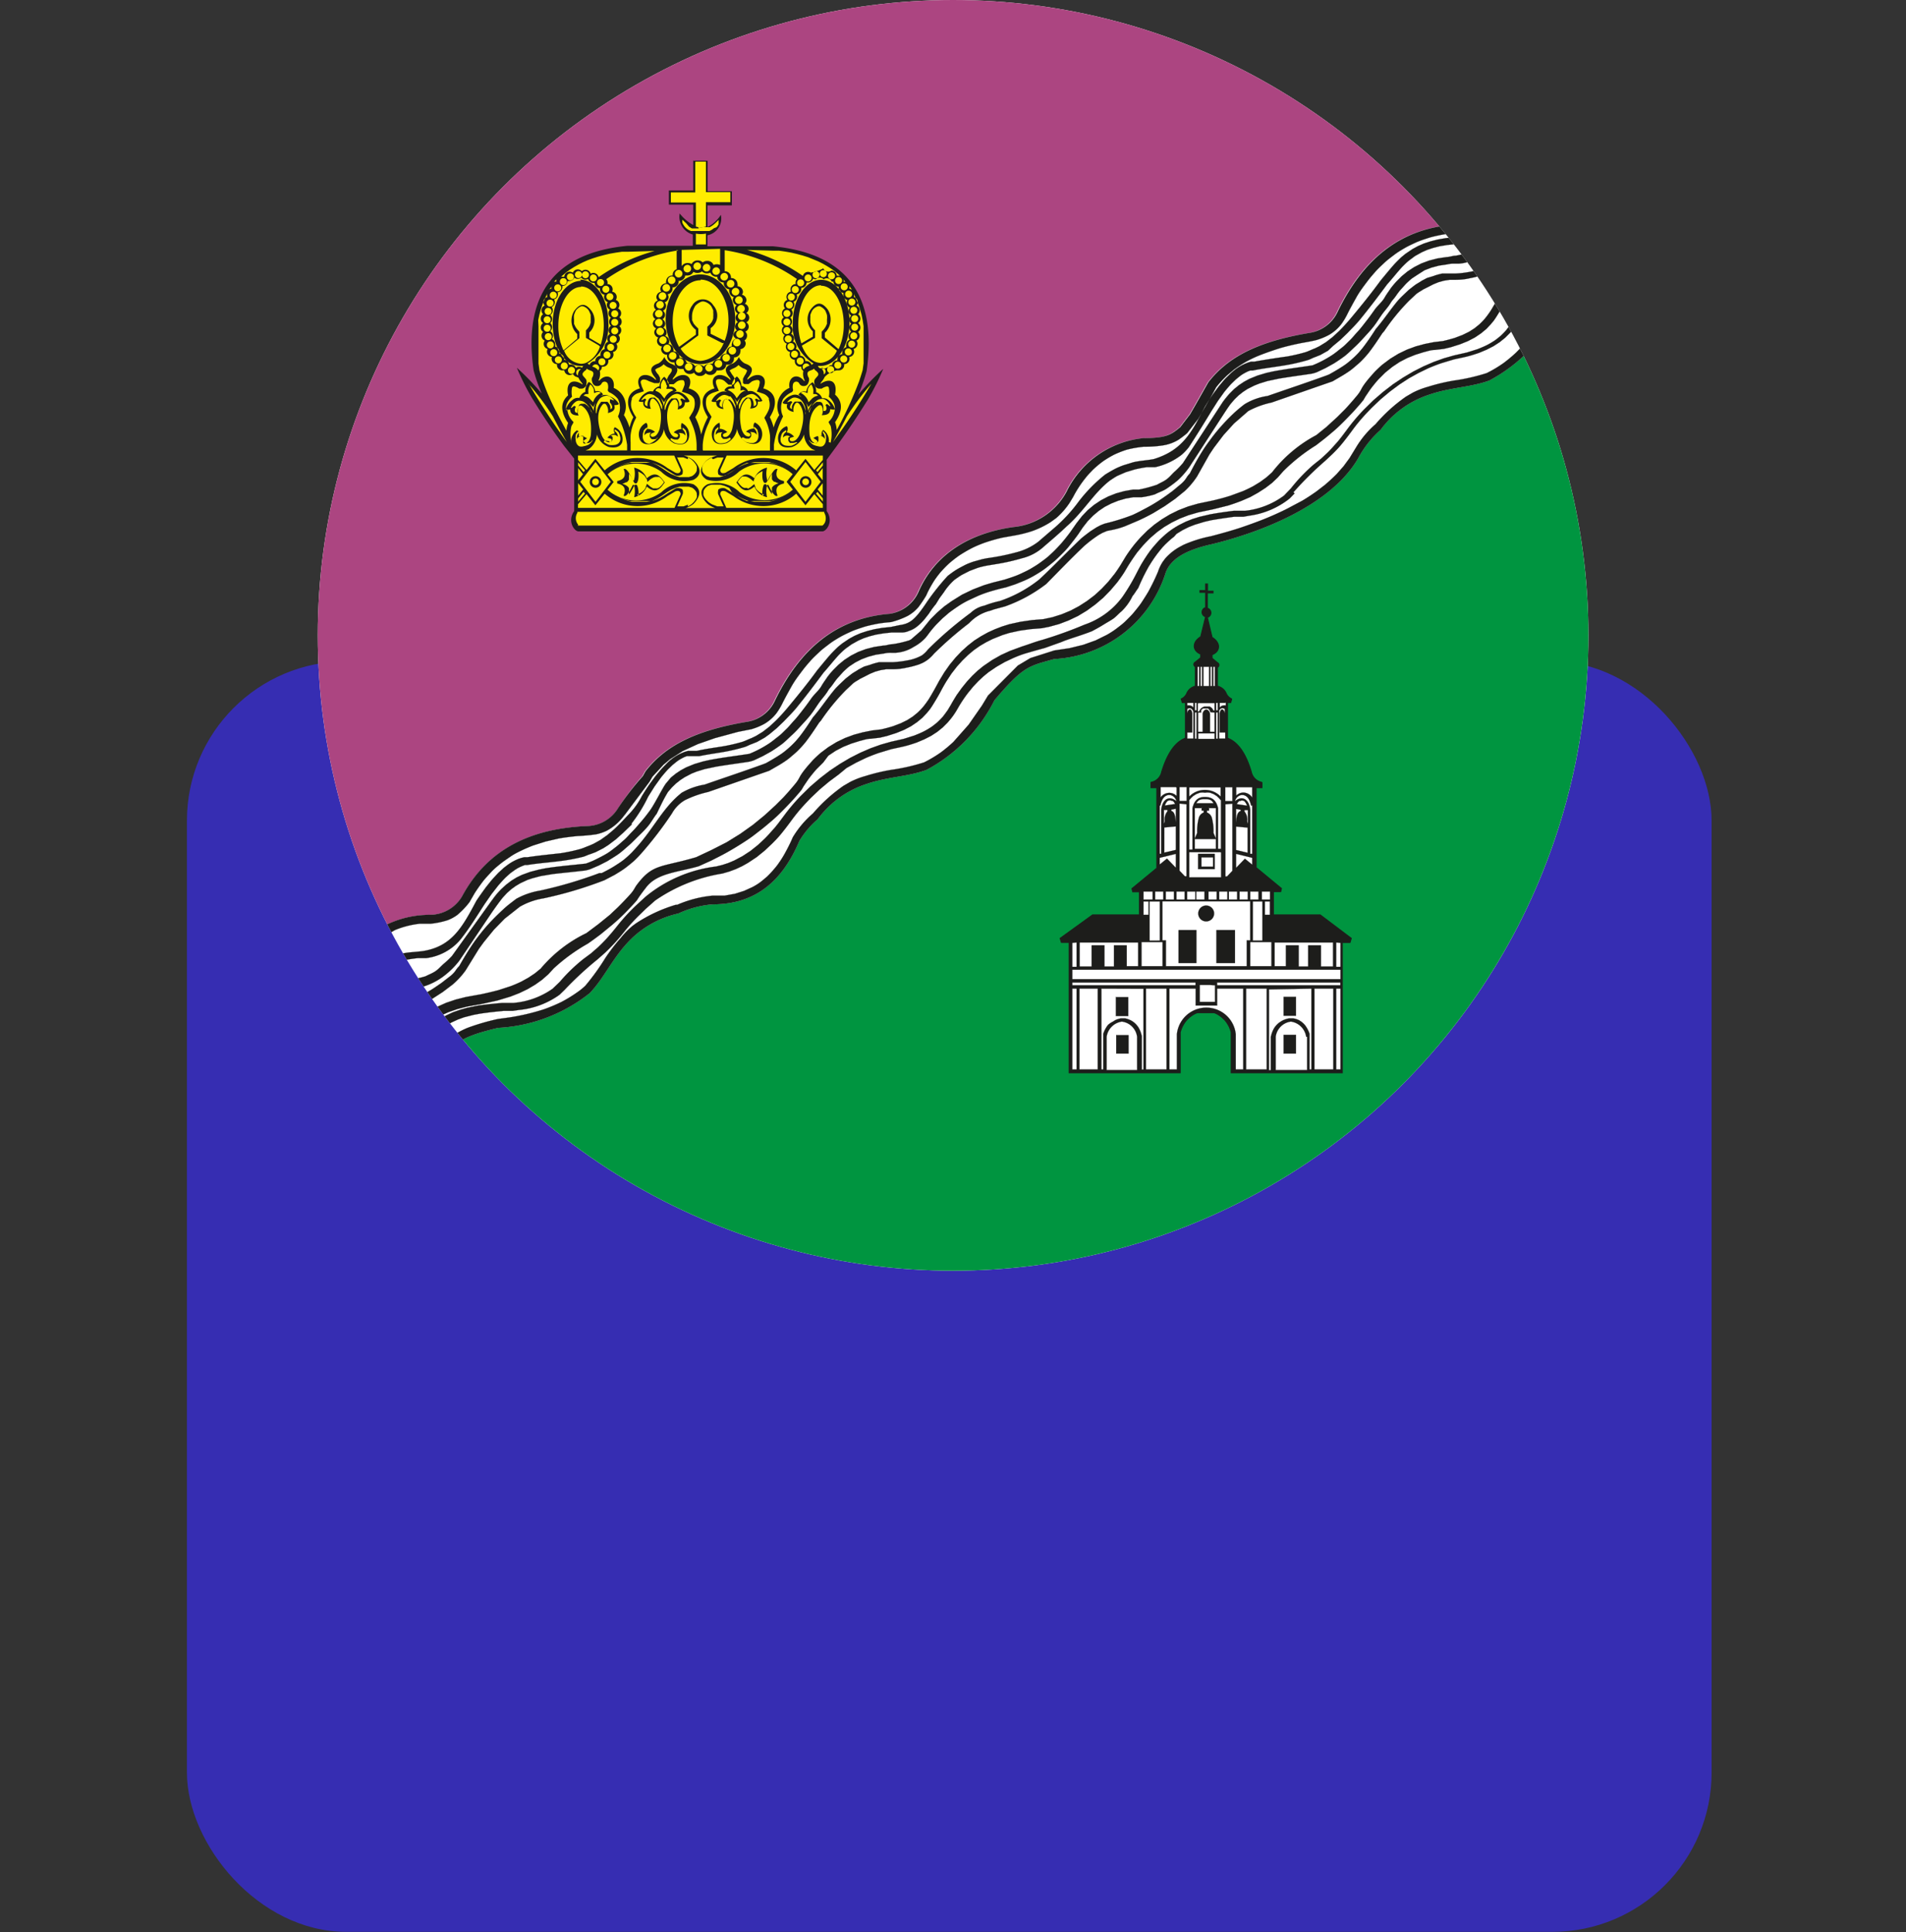
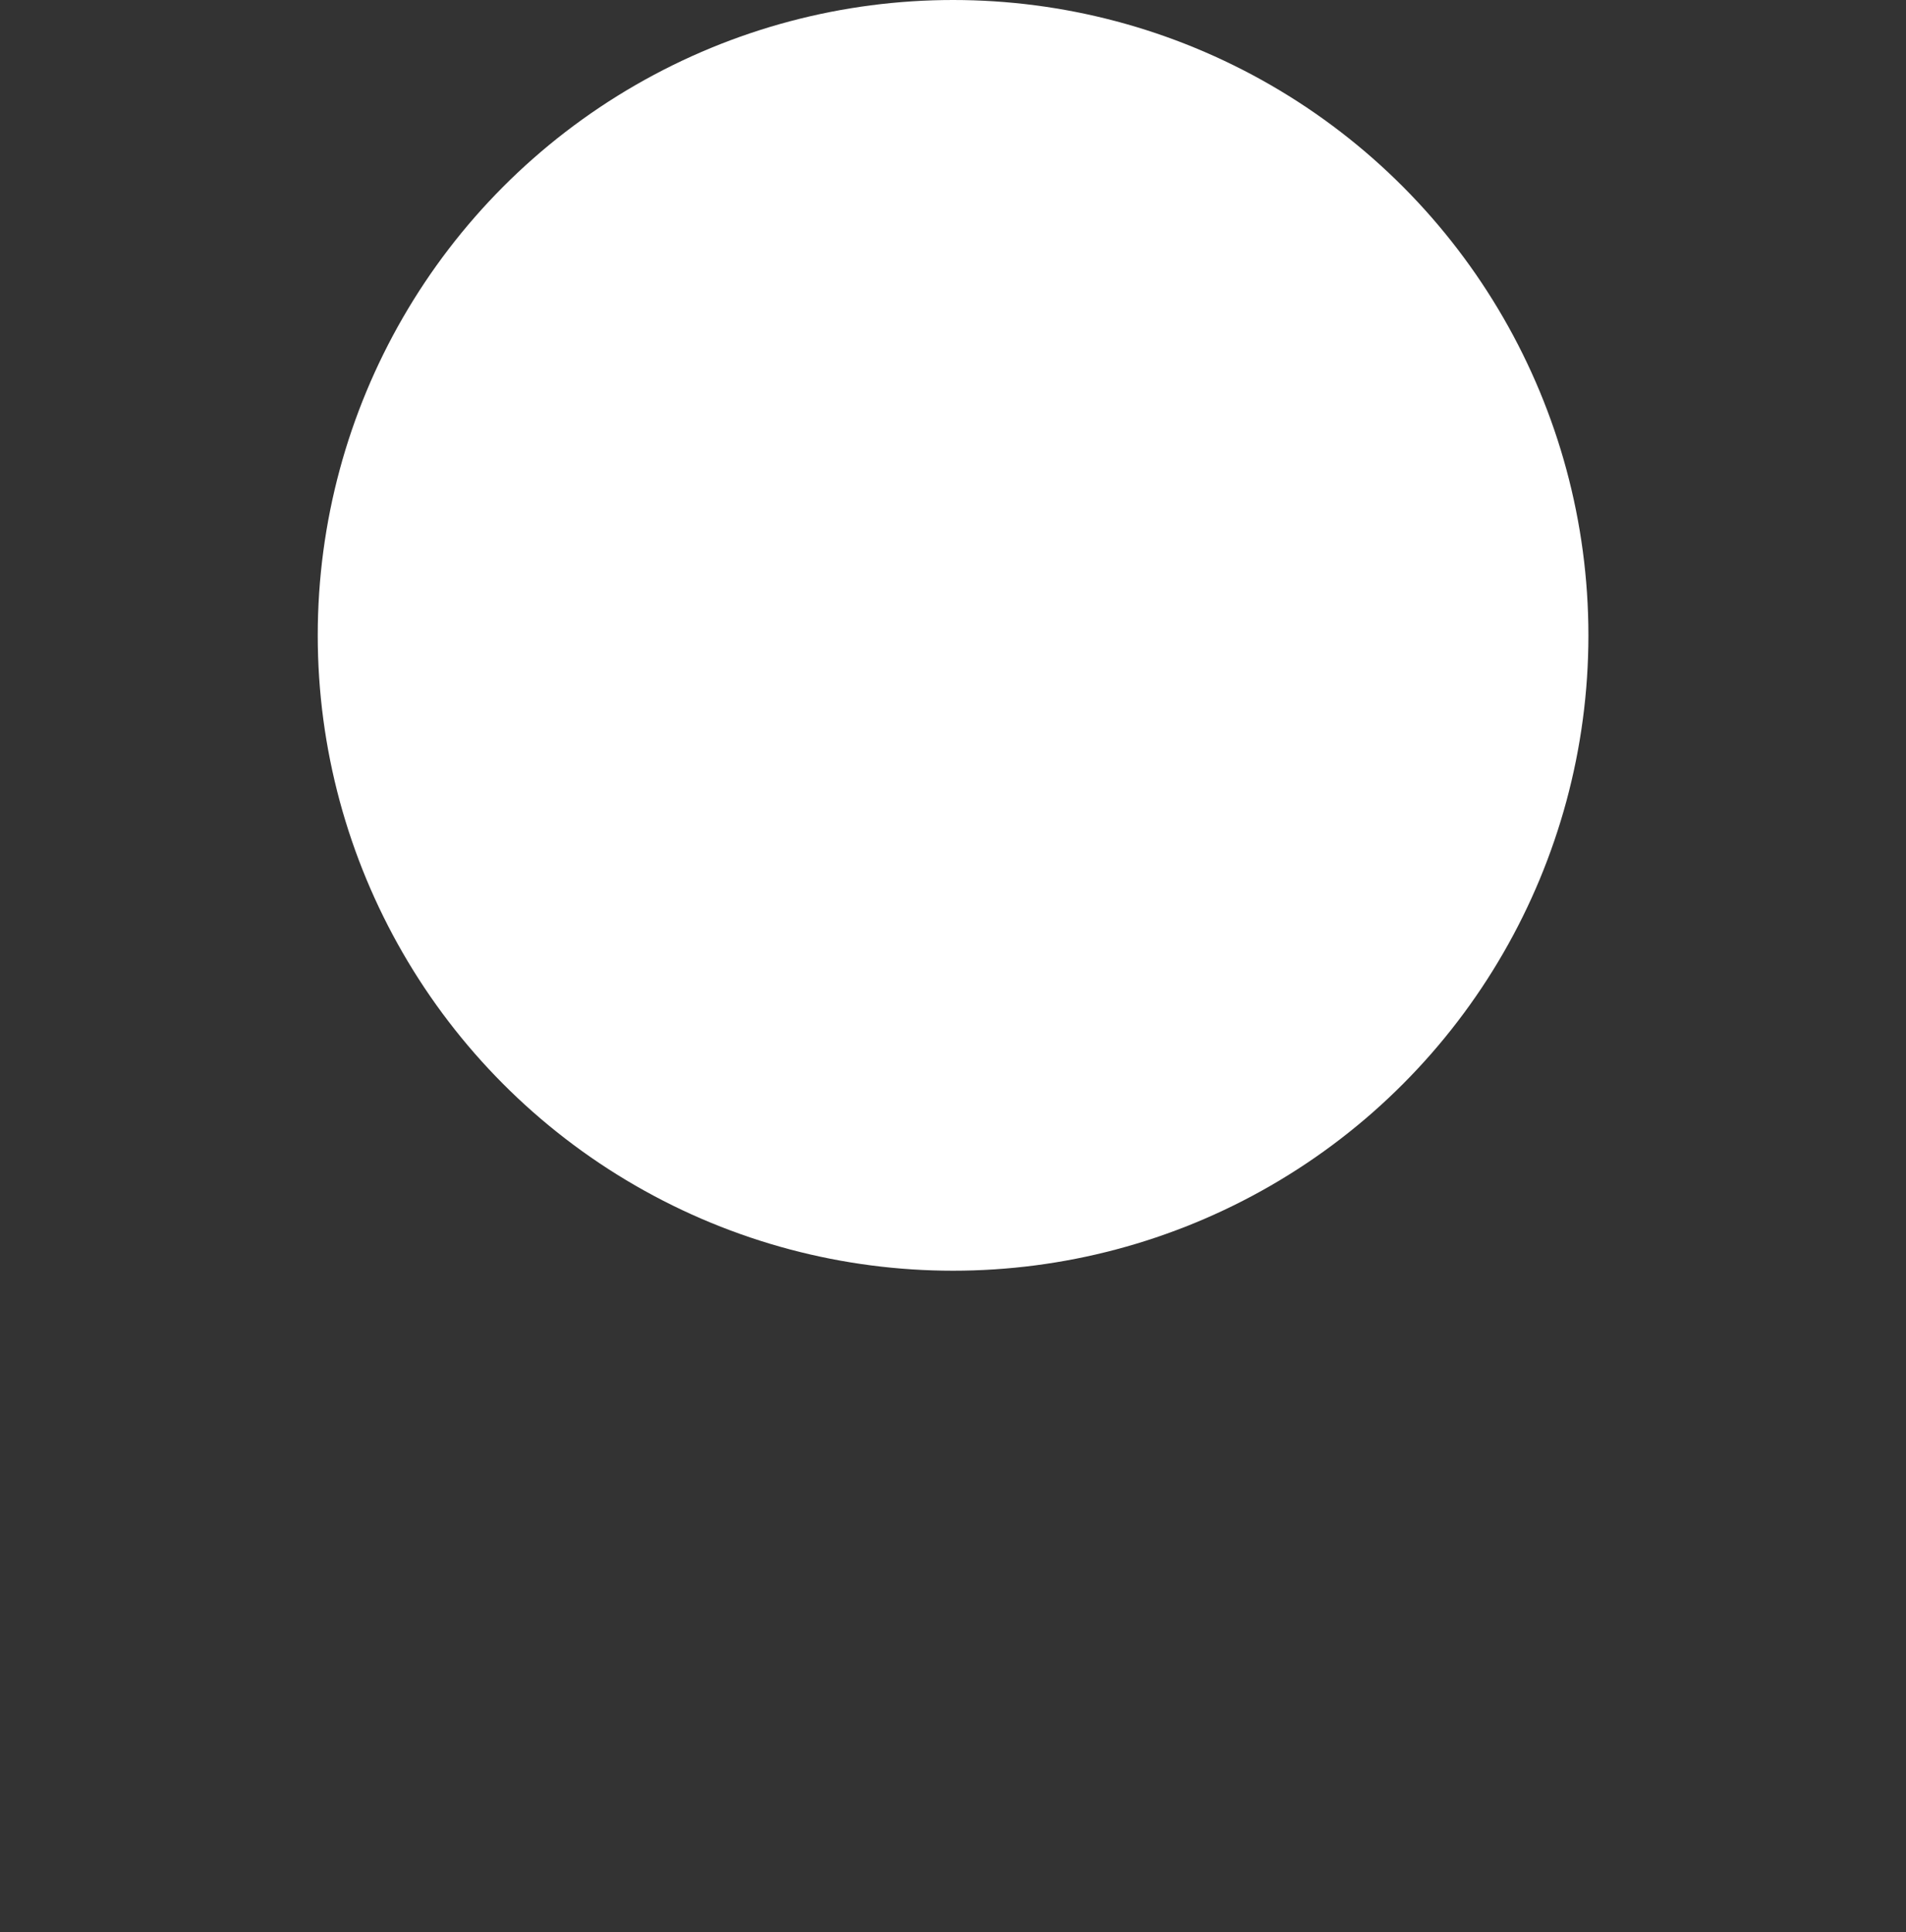
<svg xmlns="http://www.w3.org/2000/svg" viewBox="0 0 125.01 126.71">
  <rect x="0" y="0" width="125.01" height="126.71" fill="#333333" stroke="none" />
  <defs>
    <style>.cls-1{fill:none;}.cls-2{fill:#362db2;}.cls-3,.cls-9{fill:#fff;}.cls-4{clip-path:url(#clip-path);}.cls-5{fill:#009540;}.cls-10,.cls-11,.cls-5,.cls-6,.cls-7,.cls-8,.cls-9{fill-rule:evenodd;}.cls-6{fill:#ac4581;}.cls-10,.cls-7,.cls-8{fill:#1d1d1b;}.cls-7,.cls-8,.cls-9{stroke:#1d1d1b;stroke-miterlimit:2.61;}.cls-7,.cls-9{stroke-width:0.01px;}.cls-8{stroke-width:0.06px;}.cls-11{fill:#ffec00;}</style>
    <clipPath id="clip-path">
-       <circle class="cls-1" cx="62.51" cy="41.67" r="41.67" />
-     </clipPath>
+       </clipPath>
  </defs>
  <title>юао</title>
  <g id="Слой_2" data-name="Слой 2">
    <g id="Слой_1-2" data-name="Слой 1">
-       <rect class="cls-2" x="12.26" y="43.37" width="100" height="83.33" rx="10.45" ry="10.45" />
      <circle class="cls-3" cx="62.51" cy="41.67" r="41.67" />
      <g class="cls-4">
-         <path class="cls-5" d="M125,3.7V83.34H7.15A9.16,9.16,0,0,1,8.67,83c3.77-.42,7.29-4.26,9-6.57.76-.88,2-1.32,3.73-1.65,3.39.07,5.37-1.45,7.27-4.85,1.07-1.36,1.11-1.84,4-2.52a10.52,10.52,0,0,0,6-2.27c.9-.93,1.44-2.16,2.41-3.23a6.42,6.42,0,0,1,3.41-2,6.63,6.63,0,0,1,2.25-.6c2.95,0,4.63-1.67,5.69-4.16a5.75,5.75,0,0,1,1.2-1.42,6.42,6.42,0,0,1,3.22-2.32c1.37-.47,2.71-.47,3.92-.92a10.52,10.52,0,0,0,4.45-4.56c1.93-2.29,2.28-2.24,3.92-2.71a8.1,8.1,0,0,0,7.27-5.53c.31-1.09,1.5-1.65,3.07-2,2.8-.68,7.73-2.38,9.62-5.67a6.63,6.63,0,0,1,1.45-1.83,6.42,6.42,0,0,1,3.22-2.32c1.37-.47,2.71-.47,3.92-.92a10.52,10.52,0,0,0,4.45-4.56c1.16-1.9,2-2.12,3.92-2.71a8.1,8.1,0,0,0,7.27-5.53c.31-1.09,1.5-1.65,3.07-2,4.56-.36,7.24-2.5,8.37-6.19q.1-.18.21-.34Z" />
+         <path class="cls-5" d="M125,3.7V83.34H7.15A9.16,9.16,0,0,1,8.67,83c3.77-.42,7.29-4.26,9-6.57.76-.88,2-1.32,3.73-1.65,3.39.07,5.37-1.45,7.27-4.85,1.07-1.36,1.11-1.84,4-2.52a10.52,10.52,0,0,0,6-2.27c.9-.93,1.44-2.16,2.41-3.23a6.42,6.42,0,0,1,3.41-2,6.63,6.63,0,0,1,2.25-.6c2.95,0,4.63-1.67,5.69-4.16a5.75,5.75,0,0,1,1.2-1.42,6.42,6.42,0,0,1,3.22-2.32c1.37-.47,2.71-.47,3.92-.92a10.52,10.52,0,0,0,4.45-4.56c1.93-2.29,2.28-2.24,3.92-2.71a8.1,8.1,0,0,0,7.27-5.53c.31-1.09,1.5-1.65,3.07-2,2.8-.68,7.73-2.38,9.62-5.67c1.37-.47,2.71-.47,3.92-.92a10.52,10.52,0,0,0,4.45-4.56c1.16-1.9,2-2.12,3.92-2.71a8.1,8.1,0,0,0,7.27-5.53c.31-1.09,1.5-1.65,3.07-2,4.56-.36,7.24-2.5,8.37-6.19q.1-.18.21-.34Z" />
        <path class="cls-6" d="M0,0H115.86l-1.58,2.51c-.61.5-.89.71-2.45.72a6.3,6.3,0,0,0-5,3.5,4.45,4.45,0,0,1-3.5,2.33c-3,.42-5.17,1.86-6.21,4.24a2.46,2.46,0,0,1-1.91,1.45c-3.56.29-5.91,2.4-7.5,5.67a2.44,2.44,0,0,1-1.9,1.42c-3.29.56-5.27,1.53-6.6,3.24-.39.69-.78,1.39-1.19,2.09l-.65.85c-.61.5-.89.71-2.45.72a6.3,6.3,0,0,0-5,3.5,4.45,4.45,0,0,1-3.5,2.33c-3,.42-5.17,1.86-6.21,4.24a2.46,2.46,0,0,1-1.91,1.45c-3.56.29-5.91,2.4-7.5,5.67a2.44,2.44,0,0,1-1.9,1.42c-3.29.56-5.27,1.53-6.6,3.24l-.18.32A18.59,18.59,0,0,0,40.54,53a2.44,2.44,0,0,1-2.05,1.18c-3.63.16-6.5,1.47-8.19,4.62A2.46,2.46,0,0,1,28.21,60c-2.6,0-4.79,1.45-6.36,4a4.45,4.45,0,0,1-3.53,2.29,6.3,6.3,0,0,0-5.2,3.19c-.62,1.43-.93,1.6-1.64,2l-1,.26L8,72c-2.1.54-3.78,2-5.61,4.76A2.44,2.44,0,0,1,.39,77.89l-.38,0V0Z" />
        <path class="cls-7" d="M84.91,32.36l-.32.33a5.44,5.44,0,0,1-2.64,1.13l-.4.07-.41,0h-.19c-.51.07-1,.14-1.52.23l-.43.1-.63.19-.41.16-.4.2-.39.24L77,35.2l-.19.15-.19.17-.19.18-.19.2-.18.22-.18.23-.18.25-.18.27-.18.29-.17.31-.17.33-.17.36-.18.41c-.13.17-.23.36-.37.52a3.45,3.45,0,0,1-.72,1c-.16.13-.31.3-.47.43s-.46.29-.7.44-.51.3-.78.44c-.79.31-1.55.51-2,.71l-1.09.39c-.38.1-.76.21-1.14.32s-.63.21-.93.34l-.55.26-.54.31-.53.36-.34.28-.33.31-.33.35-.32.39a8.76,8.76,0,0,0-.67,1c-.1.18-.2.34-.32.51s-.24.31-.37.46l-.32.32-.36.29-.4.26-.45.23-.5.21c-.32.11-.63.21-1,.29l-.65.14-.83.25c-.29.1-.57.21-.85.33l-.64.31-.63.35L55,50.8l-.62.46-.61.51-.6.57-.39.41a11.78,11.78,0,0,0-.88,1.07c-.22.3-.44.59-.67.87s-.39.44-.6.65l-.49.46-.52.42-.56.37-.39.22-.41.19-.43.16-.45.13a10.75,10.75,0,0,0-4.41,1.77l-.62.55-.41.4a11.8,11.8,0,0,0-.92,1c-.23.29-.46.57-.71.84s-.41.43-.62.63l-.5.44a22.06,22.06,0,0,0-2.16,2l-.33.32a5.44,5.44,0,0,1-2.68,1l-.4.06-.41,0h-.19c-.51.05-1,.1-1.53.18l-.43.08-.63.16-.41.15-.41.19-.4.23-.2.13-.2.15-.2.16-.2.18-.19.19-.19.21-.19.23-.19.24-.19.26-.19.28L27,69.7l-.18.33-.18.35-.19.41c-.13.17-.25.35-.39.51a3.45,3.45,0,0,1-.75.93c-.16.13-.32.29-.49.41s-.47.27-.71.41-.53.28-.8.41c-.8.28-1.57.45-2,.63l-1.11.35c-.39.09-.77.18-1.15.28s-.63.19-.95.31l-.56.23-.55.28-.54.34-.35.27-.35.3-.34.34-.33.38a8.74,8.74,0,0,0-.71,1c-.11.17-.22.34-.33.5s-.25.3-.38.45l-.33.3-.37.27-.41.24-.46.22-.51.19c-.32.1-.64.18-1,.25l-.65.12-.84.22c-.29.09-.57.19-.86.3l-.65.28L7,81.86l-.64.38-.64.43-.63.49-.21.18H4l.47-.42.66-.53.66-.47.67-.42.68-.36.68-.31.68-.26.67-.21.68-.17L10.7,80l.71-.19c.21-.07.41-.15.61-.23s.34-.17.51-.27A5,5,0,0,0,13,79a5,5,0,0,0,.37-.36c.12-.13.22-.27.33-.41l.22-.34c.13-.22.27-.42.41-.63l.34-.45.35-.41.36-.36.37-.33.38-.29.58-.37.59-.31.6-.25.8-.26c.45-.13.88-.27,1.34-.38a27.43,27.43,0,0,0,2.82-.93,5.16,5.16,0,0,0,2.54-1.72,12.79,12.79,0,0,0,.94-1.45l.19-.34.2-.32.2-.3.2-.28.2-.26.21-.24.21-.23.21-.21.21-.19.22-.18L28.6,67l.22-.15.22-.13.22-.12.45-.21.46-.16.46-.13.68-.14c.53-.08,1.06-.13,1.59-.18h.39l.36,0a5.21,5.21,0,0,0,2.59-.93l.47-.45a11.29,11.29,0,0,1,1.55-1.5l.5-.37.47-.41c.2-.19.4-.39.59-.6s.46-.53.68-.81a12.77,12.77,0,0,1,1.18-1.29l.64-.59a9,9,0,0,1,4.64-2l.41-.1.4-.13.38-.16.55-.29.52-.34.49-.39.46-.43c.2-.2.38-.41.57-.62s.44-.55.65-.83a12.79,12.79,0,0,1,1.13-1.34l.62-.61.64-.55.65-.5.66-.44.66-.39.67-.34.67-.29.67-.24.67-.19.84-.19.7-.22c.2-.08.4-.16.6-.26s.34-.19.5-.29a5.07,5.07,0,0,0,.42-.33,5,5,0,0,0,.36-.37c.11-.14.21-.28.31-.42l.21-.35c.12-.22.25-.43.38-.64l.33-.46.34-.42.35-.38.36-.34.37-.3.57-.39.58-.33.59-.27.79-.29c.45-.14.87-.31,1.32-.43a27.44,27.44,0,0,0,2.78-1,5.16,5.16,0,0,0,2.48-1.81,12.82,12.82,0,0,0,.89-1.48l.18-.35.18-.33.19-.31.19-.29.19-.27.2-.25.2-.23.2-.22.21-.2.21-.19.21-.17.22-.16.22-.14.22-.13.44-.22.45-.18.45-.14.68-.16c.53-.1,1.05-.17,1.58-.24l.39,0,.36,0a5.21,5.21,0,0,0,2.55-1l.45-.47a11.28,11.28,0,0,1,1.49-1.56l.49-.39.46-.43c.2-.2.38-.41.57-.62s.44-.55.65-.83a12.8,12.8,0,0,1,1.13-1.34l.62-.61.64-.55.65-.5.66-.44.66-.39.67-.34.67-.29.67-.24.67-.19.84-.19.7-.22c.2-.08.4-.16.6-.26s.34-.19.5-.29a5.07,5.07,0,0,0,.42-.33,5,5,0,0,0,.36-.37c.11-.14.21-.28.31-.42l.21-.35c.12-.22.25-.43.38-.64l.33-.46.34-.42.35-.38.36-.34.37-.3.57-.39.58-.33.59-.27.79-.29c.44-.14.87-.31,1.32-.43a27.43,27.43,0,0,0,2.78-1,5.16,5.16,0,0,0,2.48-1.81,12.83,12.83,0,0,0,.89-1.48l.18-.35.18-.33.19-.31.19-.29.19-.27.2-.25.2-.23.2-.22.21-.2.21-.19.21-.17.22-.16L114,9l.22-.13.44-.22.45-.18.45-.14.68-.16c.53-.1,1.05-.17,1.58-.24l.39,0,.36,0,.34-.08.33-.11.32-.14.31-.17.46-.32.45-.39.45-.47.45-.55.46-.63c.27-.4.53-.8.79-1.21l.3-.59.32-.54.33-.49.34-.43.34-.38.35-.33L125,.9v.75l-.05.05-.32.35-.31.4-.31.45-.3.51-.3.59c-.26.43-.54.84-.82,1.26s-.42.57-.64.85l-.48.55-.32.33-.49.43-.34.25-.35.21-.36.18-.37.14-.38.11-.4.07-.41,0h-.19c-.51.07-1,.14-1.52.23l-.43.1-.63.19-.41.16-.4.2-.39.24-.19.14-.19.15-.19.17-.19.18-.19.2-.18.22-.18.23-.18.25-.18.27-.18.29-.17.31-.17.33-.17.36-.18.41c-.13.17-.23.36-.37.52a3.45,3.45,0,0,1-.72,1c-.16.13-.31.3-.47.43s-.46.29-.7.44-.51.3-.78.44c-.84.35-1.62.58-2,.71l-1.09.39c-.38.1-.76.2-1.14.32s-.63.21-.93.34l-.55.26-.54.31-.53.36-.34.28-.33.31-.33.35-.32.39a8.75,8.75,0,0,0-.67,1c-.1.18-.2.34-.32.51s-.24.31-.37.46l-.32.32-.36.29-.4.26-.45.23-.5.21c-.32.11-.63.21-1,.29l-.65.14-.83.25c-.29.1-.57.21-.85.33l-.64.31-.63.35-.63.41-.62.46-.61.51-.6.57-.39.41a11.78,11.78,0,0,0-.88,1.07c-.22.3-.44.59-.67.87s-.39.44-.6.65l-.49.46a22,22,0,0,0-2.09,2.07ZM117,0h.91l-.21.24c-.12.18-.56.54-.7.79s-.44.61-.64.92-.34.49-.51.73-.26.51-.46.73l-.45.46c-.16.14-.31.34-.47.48a3.81,3.81,0,0,1-1.75.82l-.55,0c-.27,0-.53.08-.79.15l-.59.18-.55.24c-.18.1-.31.19-.49.31-1.06.82-1.69,2-2.83,3-.48.46-1,.9-1.5,1.33a3.23,3.23,0,0,1-1.42.76,13.8,13.8,0,0,1-1.55.36l-.67.11a6.08,6.08,0,0,0-.69.16l-.53.2-.51.26c-.17.1-.32.21-.48.32a4,4,0,0,0-.71.83l-.28.38-.24.39a5.89,5.89,0,0,0-.46.63l-.15.19a3.44,3.44,0,0,1-.55.59,1.72,1.72,0,0,1-.61.35,1.09,1.09,0,0,1-.48.1l-.65,0-.54.06-.48.08-.43.11-.39.13-.34.15-.45.25-.39.29c-.16.13-.3.27-.45.42-.34.37-.65.77-1,1.16-.6.81-1.19,1.59-1.83,2.37-.24.28-.52.56-.78.83l-.46.44-.47.39L87.1,23l-.5.28-.35.14c-.18.06-.31.15-.49.2a12.18,12.18,0,0,1-1.37.32c-.74.13-1.5.21-2.23.36l-.16,0-.16.06-.16.08-.16.09-.15.1-.31.25-.3.29c-.16.17-.3.34-.45.52l-.43.6-.42.66c-.44.73-1,1.63-1.49,2.38h0a3.44,3.44,0,0,1-.46.49,4.37,4.37,0,0,1-1.75.82l-.55,0a8,8,0,0,0-.79.15l-.59.18-.55.24c-.18.1-.31.19-.49.31-1.06.82-1.69,2-2.83,3-.48.46-1,.9-1.5,1.33a3.23,3.23,0,0,1-1.42.76,13.81,13.81,0,0,1-1.55.36l-.67.11a6.1,6.1,0,0,0-.69.16l-.53.2-.51.26c-.17.1-.32.21-.48.32a4,4,0,0,0-.71.83l-.28.38-.24.39a5.9,5.9,0,0,0-.46.63l-.15.19a3.44,3.44,0,0,1-.55.59,1.72,1.72,0,0,1-.61.35,1.09,1.09,0,0,1-.48.1l-.65,0-.54.06-.48.08-.43.11-.39.13-.34.15-.45.25-.39.28c-.16.13-.3.27-.45.42-.34.37-.65.77-1,1.16-.6.81-1.19,1.59-1.83,2.37-.24.28-.52.56-.78.83l-.46.44-.47.39-.32.23-.5.28-.35.14c-.18.06-.31.15-.49.2a12.18,12.18,0,0,1-1.37.32c-.52.09-1.05.16-1.57.27l-.13,0h-.21l-.16,0-.16,0-.16,0-.16.06-.16.08-.16.09-.15.1-.31.25-.3.29c-.16.17-.3.34-.45.52l-.43.6-.42.67A9.46,9.46,0,0,1,41.43,54l0,.08h0l-.57.55-.47.42-.49.37-.33.21-.51.26-.35.13c-.18.05-.32.14-.5.18a12.18,12.18,0,0,1-1.38.26c-.74.1-1.51.15-2.24.27l-.16,0-.16.06-.16.07-.16.08-.16.1-.32.23-.31.28c-.16.16-.31.33-.47.51l-.46.59-.45.65c-.46.71-1,1.59-1.58,2.32h0a3.45,3.45,0,0,1-.48.47,3.52,3.52,0,0,1-1.78.75l-.55,0a8,8,0,0,0-.79.12l-.59.16-.56.22c-.18.09-.32.18-.5.29-1.09.78-1.77,1.92-2.94,2.89-.5.44-1,.86-1.55,1.27a3.23,3.23,0,0,1-1.45.71,13.83,13.83,0,0,1-1.57.31l-.67.08a6.09,6.09,0,0,0-.69.13l-.54.18-.52.24c-.17.09-.33.19-.49.3-.52.41-.45.56-.67.81s-.13.22-.22.34-.18.28-.26.41A4.39,4.39,0,0,1,12,72.77a1.72,1.72,0,0,1-.63.33,1.09,1.09,0,0,1-.49.08H10.2l-.54,0-.49.07-.44.09-.39.11L8,73.62l-.46.24-.4.27c-.16.13-.31.26-.46.4-.36.36-.68.75-1,1.12-.63.78-1.25,1.54-1.92,2.3-.25.27-.54.54-.81.8l-.47.42L2,79.54l-.33.21L1.13,80l-.35.13c-.18.05-.32.14-.5.19L0,80.4v-.57l.13,0c.23-.06.41-.15.63-.23l.3-.13.45-.25L2,78.86l.45-.38c.31-.29.6-.59.89-.91.66-.75,1.33-1.5,1.95-2.29.31-.34.61-.7.94-1,.16-.16.32-.31.49-.45l.28-.21.47-.3.36-.17L8.17,73l.43-.13.48-.1.52-.07.58,0,.58,0a2.65,2.65,0,0,0,2.18-1.4c.59-.73.68-1.39,1.63-2.06.19-.1.37-.2.57-.28l.59-.21.61-.14.31,0a14.79,14.79,0,0,0,2-.33A4,4,0,0,0,20,67.5l1-.77A10.24,10.24,0,0,0,22.74,65a10,10,0,0,1,1.82-1.72c.19-.11.39-.22.59-.32s.41-.17.62-.25l.65-.18c.46-.09.9-.09,1.36-.16,1.9-.32,2.57-1.62,3.47-3.3.2-.3.41-.59.62-.88l.32-.4c.16-.19.33-.37.5-.55l.35-.32.18-.14.18-.13.19-.12.19-.1.2-.09.2-.07.21-.05.21,0c.73-.11,1.45-.18,2.17-.26A11.33,11.33,0,0,0,38,55.7c.23-.06.41-.15.63-.23l.3-.13.45-.25.45-.32.45-.38c.31-.29.6-.59.89-.91a5,5,0,0,0,.93-1.27c.19-.31.38-.61.59-.9l.31-.42c.16-.19.31-.38.48-.56L43.8,50l.17-.15.18-.14.18-.12.19-.11.19-.09.2-.08.2-.06.21,0,.21,0h.17c.58-.14,1.18-.21,1.77-.31a11.34,11.34,0,0,0,1.2-.28c.22-.07.4-.17.62-.25l.29-.14.44-.27.44-.34.43-.4c.3-.3.58-.61.85-.94.64-.77,1.27-1.55,1.86-2.36.3-.36.59-.72.9-1.07.15-.16.31-.32.47-.47l.27-.22.46-.31.35-.19.39-.17.43-.14.47-.12.52-.09.57-.06L59,41c.68-.1,1-.32,1.81-1.54a15.57,15.57,0,0,1,1.35-1.69c.17-.13.34-.26.53-.38s.37-.21.56-.31.38-.17.58-.24l.61-.17.31-.06a14.79,14.79,0,0,0,2-.41,4,4,0,0,0,1.35-.67l.94-.81a10.24,10.24,0,0,0,1.69-1.8,10,10,0,0,1,1.75-1.79c.19-.12.38-.23.58-.34s.4-.19.61-.27l.65-.2c.46-.11.89-.12,1.35-.21,1.88-.57,2.5-1.75,3.35-3.43.19-.31.38-.61.59-.9l.31-.42c.16-.19.31-.38.48-.56l.34-.33.17-.15.18-.14.18-.12.19-.11.19-.09.2-.08.2-.06.21,0c.72-.13,1.44-.24,2.16-.34a11.34,11.34,0,0,0,1.2-.28c.22-.07.4-.17.62-.25l.29-.14.44-.27.44-.34.43-.4c.3-.3.58-.61.85-.94.64-.77,1.27-1.55,1.86-2.36.3-.36.59-.72.9-1.07.15-.16.31-.32.47-.47l.27-.22.46-.31.35-.19.39-.17.43-.14.47-.12.52-.09.57-.06.58,0c.68-.1,1-.32,1.81-1.54a15.57,15.57,0,0,1,1.35-1.69c.17-.13.34-.26.53-.38s.37-.21.56-.31.38-.17.58-.24l.61-.17.31-.06a14.8,14.8,0,0,0,2-.41A4,4,0,0,0,105,10l.94-.81a10.24,10.24,0,0,0,1.69-1.8,10,10,0,0,1,1.75-1.79c.19-.12.38-.23.58-.34s.4-.19.61-.27l.65-.2c.46-.11.89-.12,1.35-.21a4.43,4.43,0,0,0,1.94-1.15,12.27,12.27,0,0,0,1-1.3l.37-.53c.35-.54.8-1.08,1.1-1.64Zm4.23,0h1.35l-.12.08L122,.38c-.42.1-.7.3-1.13.37a3.85,3.85,0,0,1-1.12.26c-.22.08-.65,0-.86.14a2.86,2.86,0,0,0-1.39.89,10.29,10.29,0,0,0-1.13,1.28c-.45.71-1.11,1.26-1.6,2-.2.2-.44.52-.66.7s-.45.35-.69.51-.5.23-.76.37a5.41,5.41,0,0,1-.87.19l-.55,0-.51.09-.48.14-.45.18-.43.22L109,8l-.37.31-.35.36-.32.41-.31.46c-.18.25-.37.49-.56.73s-.32.37-.5.55-.35.35-.54.51-.39.32-.59.47-.43.29-.65.42-.46.25-.71.36l-.57.23-.61.2c-.31.07-.62.15-.93.24s-.59.19-.88.31l-.67.31c-.22.11-.43.23-.64.36s-.41.28-.61.43l-.43.37-.41.41a6.76,6.76,0,0,0-.55.67l-.14.18a2.83,2.83,0,0,1-.66.54l-.14.08a2.5,2.5,0,0,1-1.16.38l-.23,0c-.21,0-.34,0-.55.05l-.54.08-.49.13-.45.17L93,18l-.38.25c-.12.09-.21.18-.32.28s-.26.28-.4.43-.25.31-.37.48-.22.26-.3.39c-.2.34-.41.53-.63.85s-.34.52-.53.76-.39.45-.59.67-.4.44-.62.64-.46.45-.69.62-.45.32-.69.47l-.54.3-.55.26a1.9,1.9,0,0,1-.5.13c-.67.1-1.34.19-2,.3l-.76.16-.52.16-.33.13-.46.23-.29.19-.28.22-.27.26-.26.3c-.23.31-.43.63-.64.95L78,30.64a5.26,5.26,0,0,1-.8.9c-.22.18-.45.35-.69.51s-.5.23-.76.37a5.4,5.4,0,0,1-.87.19l-.55,0-.51.09-.48.14-.45.18-.43.22-.4.27-.37.31-.35.36-.32.41-.31.46c-.18.25-.37.49-.56.73s-.32.37-.5.55-.35.35-.54.51-.39.32-.59.47-.43.29-.65.42-.46.25-.71.36l-.57.23-.61.2c-.31.07-.62.15-.93.24s-.59.19-.88.31l-.67.31c-.22.11-.43.23-.64.37s-.41.28-.61.43l-.43.37-.41.41a6.77,6.77,0,0,0-.55.67l-.14.18a2.84,2.84,0,0,1-.66.54l-.14.08a2.5,2.5,0,0,1-1.16.38l-.23,0c-.21,0-.34,0-.55.05l-.54.08-.49.13-.45.17-.41.21-.38.25c-.12.09-.21.18-.32.28s-.26.28-.4.43-.25.31-.37.48-.22.26-.3.39c-.2.34-.41.53-.63.85s-.34.52-.53.76-.39.45-.59.67-.4.44-.62.64-.46.45-.69.62-.45.32-.69.47l-.54.3-.55.26a1.91,1.91,0,0,1-.5.13c-.67.1-1.34.19-2,.3l-.76.16-.52.16-.33.13-.46.24-.29.19-.28.22-.27.26-.26.3c-.3.5-.41.75-.74,1.43-.19.24-.36.56-.56.8s-.4.44-.62.65-.42.43-.64.62-.48.43-.71.59-.47.3-.71.45l-.55.28-.56.24a1.91,1.91,0,0,1-.5.11c-.67.08-1.34.14-2,.22l-.77.13-.53.14-.33.11-.47.22-.3.18-.29.21-.28.25-.27.29c-.24.3-.46.61-.68.92L30.13,63a5.26,5.26,0,0,1-.84.87,4.31,4.31,0,0,1-2.35,1l-.55,0-.52.07-.49.12-.46.16-.43.21-.41.25-.38.3-.36.35-.33.39-.33.45c-.19.24-.38.48-.59.71s-.34.36-.52.53-.37.33-.56.49-.4.3-.61.44-.44.27-.66.39-.47.23-.72.34l-.58.21-.62.18c-.32.06-.63.12-.94.2s-.59.17-.89.27l-.68.28c-.22.11-.44.22-.65.34s-.42.26-.62.41l-.44.35-.43.4a6.78,6.78,0,0,0-.57.65l-.15.17a2.83,2.83,0,0,1-.68.51l-.15.07a2.49,2.49,0,0,1-1.17.34l-.23,0c-.21,0-.34,0-.55,0l-.54.06-.5.11-.46.15-.42.2-.39.24c-.12.09-.21.18-.33.27s-.27.27-.41.41-.26.3-.39.47-.23.25-.31.38c-.21.33-.43.51-.66.83s-.36.51-.56.74-.4.44-.62.65-.42.43-.64.62S3,80,2.74,80.2s-.47.3-.71.45l-.55.28-.56.24a1.91,1.91,0,0,1-.5.11l-.42,0v-.56l.57-.06c.23-.08.45-.17.67-.27s.46-.23.68-.36.39-.27.6-.43.33-.28.54-.46.35-.36.55-.56.45-.5.64-.72.37-.46.54-.69.5-.48.66-.73.25-.36.39-.54.28-.34.44-.5l.37-.34.4-.31.44-.27L8,74.29l.52-.17L9,74l.6-.06c.2,0,.4-.08.6-.07a6.9,6.9,0,0,0,1.08-.24l.13-.06.71-.57.62-.7.46-.43.48-.38.5-.34.69-.38.72-.31.74-.25.57-.15.77-.16.75-.23c.24-.09.47-.18.7-.29s.43-.22.64-.34.4-.25.59-.39.37-.28.55-.44.42-.39.63-.61.39-.44.57-.67l.44-.59.37-.43.4-.38.43-.33.46-.28.49-.23.52-.18.54-.13.57-.08.39,0a8.83,8.83,0,0,0,1.2-.27c.23-.12.41-.18.63-.32s.39-.36.6-.53a6.13,6.13,0,0,0,.51-.49l2.56-3.57.23-.31c.14-.18.29-.35.45-.51l.32-.29.33-.25.34-.21.35-.17.55-.2.58-.15.4-.08c.88-.14,1.77-.21,2.66-.31.23-.08.45-.17.67-.28s.46-.23.68-.36.39-.27.6-.43.33-.28.54-.46.35-.36.55-.56.45-.5.64-.72.37-.46.54-.69c.32-.45.85-1.53,1.05-1.77L44,51l.32-.26.33-.22.35-.19.54-.22.57-.17.4-.09c.87-.17,1.76-.27,2.64-.41.22-.09.44-.19.65-.3s.45-.25.66-.39.38-.29.59-.45.32-.29.52-.48.34-.38.53-.58.43-.52.61-.75.35-.47.52-.71.48-.5.63-.76.24-.37.36-.55.27-.35.42-.52l.35-.35.39-.32.43-.28.47-.24.51-.19.55-.14.6-.09c.2,0,.39-.09.6-.09A6.9,6.9,0,0,0,59.63,42l.12-.06.68-.59.59-.73.44-.44.46-.4.49-.35L63.1,39l.71-.34.73-.28.57-.17.76-.19c.25-.08.5-.16.74-.25s.46-.2.69-.31.42-.23.63-.36.39-.27.58-.41.36-.3.53-.46.41-.41.6-.63.37-.45.55-.69l.42-.6.35-.45.38-.4.42-.35.45-.3.48-.25.51-.2.54-.15.57-.1.39,0a8.81,8.81,0,0,0,1.19-.32c.22-.13.4-.19.62-.35s.38-.38.58-.55a6.15,6.15,0,0,0,.49-.51L80,26.67l.21-.32c.14-.19.28-.36.43-.53l.3-.3.32-.26.33-.22.35-.19.54-.22.57-.17.4-.09c.87-.17,1.76-.27,2.64-.41.22-.09.44-.19.65-.3s.45-.25.66-.39.38-.29.59-.45.32-.29.52-.48.34-.38.53-.58.43-.52.61-.75.35-.47.52-.71.48-.5.63-.76.24-.37.36-.55.27-.35.42-.52l.35-.35.39-.32.43-.28.47-.24.51-.19.55-.14.6-.09c.2,0,.39-.09.6-.09a6.89,6.89,0,0,0,1.07-.28l.12-.06.68-.59.59-.73.44-.44.46-.4.49-.35.68-.41.71-.34.73-.28.57-.17.76-.19c.25-.08.5-.16.74-.25s.46-.2.69-.31.42-.23.63-.36.39-.27.58-.41.36-.3.53-.46.41-.41.6-.63.37-.45.55-.69l.42-.6c.11-.15.23-.3.35-.45l.38-.4.42-.35.45-.3.48-.25.51-.2.54-.15.57-.1.39,0a8.83,8.83,0,0,0,1.19-.32c.22-.13.4-.19.62-.35s.38-.38.58-.55c.51-.55,1.17-1.35,1.54-1.77s.55-.71.85-1.11a7.74,7.74,0,0,1,.79-.86l.26-.24a2.88,2.88,0,0,1,1.4-.83l.59-.07c.22-.07.61-.06.84-.12a3.43,3.43,0,0,0,1-.35Zm2.1,0h.78l-.14.09a8.44,8.44,0,0,1-2.43,1.31l-.26.09-1.41.35c-.24.08-.47.17-.69.28l-.55.29c-.18.11-.36.23-.53.35s-.35.28-.51.42-.33.33-.49.5-.32.38-.47.58-.31.44-.45.67A5.62,5.62,0,0,1,115.38,6c-.24.25-.48.48-.73.7l-.64.52-.69.48-.74.45c-.33.18-.66.35-1,.5l-.85.36a5.14,5.14,0,0,1-.93.25,3.2,3.2,0,0,0-1.74,1,21.35,21.35,0,0,1-2.5,2.5,9.82,9.82,0,0,1-2.7,1.47l-.74.2-.22.08a2.77,2.77,0,0,0-1.4.82,23.81,23.81,0,0,0-2.3,2,2.9,2.9,0,0,1-.35.35,2.22,2.22,0,0,1-.41.26l-.21.09a5.67,5.67,0,0,1-.84.22,3.93,3.93,0,0,1-.91.1h-.4l-.38.06-.36.1-.34.14-.33.17-.32.16c-.16.11-.33.19-.48.32l-.44.41a13.92,13.92,0,0,0-1.64,2l-.13.15c-.29.44-.58.88-.9,1.29a7.38,7.38,0,0,1-.52.57c-.17.16-.35.31-.53.46s-.43.31-.66.45l-.65.38-4,1.39a5.67,5.67,0,0,0-1.53.56l-.94.82-.68.75-.63.83-.3.45-.81,1.44a5.22,5.22,0,0,1-.8.95l-.64.52-.69.48-.74.45c-.33.18-.66.35-1,.5l-.85.36a5.13,5.13,0,0,1-.93.26l-.25.05-.31.13-.23.13a8.38,8.38,0,0,0-.95.72c-.86.81-1.65,1.64-2.5,2.5a9.82,9.82,0,0,1-2.7,1.47l-.74.2-.22.08a2.78,2.78,0,0,0-1.4.82,23.82,23.82,0,0,0-2.3,2,2.89,2.89,0,0,1-.35.35,2.22,2.22,0,0,1-.41.26l-.21.09a5.67,5.67,0,0,1-.84.22,3.92,3.92,0,0,1-.91.1h-.4l-.38.06-.36.1-.34.14-.33.17-.32.16c-.16.11-.34.19-.48.32l-.44.41a13.92,13.92,0,0,0-1.64,2l-.13.15c-.29.44-.58.88-.9,1.29a7.36,7.36,0,0,1-.52.57c-.17.16-.35.31-.53.46s-.43.31-.66.45l-.66.38-4,1.39a6.76,6.76,0,0,0-1.53.54,2.29,2.29,0,0,0-.85.87,24.55,24.55,0,0,1-2,2.61,7.39,7.39,0,0,1-.54.55c-.18.15-.36.3-.55.44s-.44.29-.67.43l-.67.35a26.08,26.08,0,0,1-4,1.19,4.51,4.51,0,0,0-1.55.55l-1,.79-.7.72-.66.81-.32.44-.87,1.41a5.22,5.22,0,0,1-.84.92l-.66.5-.71.46-.76.42c-.33.17-.67.32-1,.47l-.86.33a5.13,5.13,0,0,1-.94.22l-.26,0-.32.12-.24.12a8.37,8.37,0,0,0-1,.68c-.89.78-1.71,1.57-2.6,2.4a9.82,9.82,0,0,1-2.75,1.36l-.75.17-.23.07a2.77,2.77,0,0,0-1.43.76,23.8,23.8,0,0,0-2.37,1.88,2.91,2.91,0,0,1-.36.34,2.22,2.22,0,0,1-.42.24l-.22.08a5.67,5.67,0,0,1-.85.19,3.93,3.93,0,0,1-.92.07h-.4l-.38,0L9,75.6l-.34.12-.33.16L8,76c-.16.11-.34.18-.49.3l-.45.39a13.92,13.92,0,0,0-1.71,1.92l-.13.14c-.31.43-.61.85-1,1.25a7.4,7.4,0,0,1-.54.55c-.18.15-.36.3-.55.44s-.44.29-.67.43l-.67.35L0,82.39v-.57l1.48-.46.15,0c.3-.15.59-.3.87-.48s.39-.25.57-.39a6.44,6.44,0,0,0,.54-.49l.24-.26c.34-.4.64-.82.94-1.24.54-.58,1-1.3,1.58-1.87.2-.2.46-.41.67-.6l.37-.27c.17-.12.31-.18.49-.29l.37-.18.37-.1.2-.07L9.07,75l.21,0,.22,0,.22,0h.46a6.48,6.48,0,0,0,.91-.08,2.94,2.94,0,0,0,1-.31,1.87,1.87,0,0,0,.38-.32l.06-.06a24.69,24.69,0,0,1,2.87-2.28,1.85,1.85,0,0,1,.91-.43,6.41,6.41,0,0,1,1-.26A8.51,8.51,0,0,0,20,69.92c1.07-.9,2-1.8,2.85-2.58.2-.15.4-.3.6-.43l.43-.25.27-.13.27-.09a14.08,14.08,0,0,0,1.83-.49c.33-.14.62-.28.95-.44s.61-.32.91-.49.56-.36.84-.55l.62-.48c.34-.29.29-.37.55-.63.25-.44.51-.88.79-1.3s.43-.61.66-.9.46-.55.71-.81.49-.49.75-.73.44-.37.66-.54l.17-.13a4.91,4.91,0,0,1,1.57-.54,28.06,28.06,0,0,0,3.89-1.15l.15,0c.3-.15.59-.3.87-.48s.39-.25.57-.39a6.44,6.44,0,0,0,.54-.49l.24-.26c1.1-1.2,1.72-2.52,2.81-3.47L44.7,52a4.46,4.46,0,0,1,1.51-.54c1.29-.45,2.59-.88,3.88-1.35l.15-.06c.29-.16.58-.33.86-.51s.38-.27.56-.42a6.4,6.4,0,0,0,.53-.51l.23-.27c.32-.41.61-.84.89-1.28.52-.6,1-1.34,1.51-1.93.2-.21.44-.43.65-.63l.36-.28c.17-.13.31-.19.48-.31l.36-.19.37-.11.2-.07.21-.06.21-.05.22,0,.22,0,.23,0h.23a6.48,6.48,0,0,0,.91-.11,2.94,2.94,0,0,0,1-.34,1.87,1.87,0,0,0,.36-.34l.05-.06a24.68,24.68,0,0,1,2.79-2.39,1.85,1.85,0,0,1,.9-.47,6.41,6.41,0,0,1,1-.3A8.51,8.51,0,0,0,68.17,38c1-.94,1.89-1.87,2.75-2.69.19-.16.39-.31.59-.46l.42-.27.27-.14.26-.1a14.09,14.09,0,0,0,1.81-.56c.33-.15.61-.3.93-.47s.6-.34.89-.53.55-.38.82-.58l.6-.5c.33-.31.27-.38.53-.65.23-.45.47-.89.74-1.33s.41-.62.63-.92.44-.57.68-.84.47-.51.73-.76.42-.38.64-.56l.17-.13a4,4,0,0,1,1.51-.54c1.29-.45,2.59-.88,3.88-1.35l.15-.06c.29-.16.58-.33.86-.51s.38-.27.56-.42a6.42,6.42,0,0,0,.53-.51l.23-.27c.32-.41.61-.84.89-1.28.52-.6,1-1.34,1.51-1.93.2-.21.44-.43.65-.63l.36-.28c.17-.13.31-.19.48-.31l.36-.19.37-.11.2-.07.21-.06.21-.05.22,0,.22,0,.23,0h.23a6.48,6.48,0,0,0,.91-.11,2.94,2.94,0,0,0,1-.34,10.67,10.67,0,0,0,.93-.86,16,16,0,0,1,2.27-1.92,3.24,3.24,0,0,1,.9-.47c.21-.08.51-.14,1-.3a8.51,8.51,0,0,0,2.62-1.35,17.19,17.19,0,0,0,2.75-2.69,3.57,3.57,0,0,1,2.09-1.08c.41-.14.85-.27,1.25-.44s.61-.3.93-.47.6-.34.89-.53.55-.38.82-.58l.6-.5.42-.4c.17-.18.33-.36.49-.54s.28-.5.44-.75.31-.46.48-.69.33-.41.51-.6.35-.35.54-.52.37-.3.56-.44.38-.25.59-.37l.61-.3.92-.29a7.84,7.84,0,0,0,1.21-.33c.72-.27,1.41-.6,2.11-.92Zm1.48,0H125V.55l-.31.3c-.37.37-.72.75-1.07,1.14s-.6.7-.88,1.06-.47.63-.7.95-.41.63-.61.95l-.31.44-.35.4-.39.37L120,6.5l-.48.31-.53.28-.58.25c-.28.11-.57.21-.85.3l-1,.25-1,.21-.62.18-.57.22-.53.26-.49.29-.46.33-.42.36c-.18.17-.35.35-.52.53l-.36.43c-.19.26-.37.52-.54.79s-.24.41-.37.61-.27.39-.41.58l-.45.53-.48.49-.52.44-.55.4-.58.35a6.76,6.76,0,0,1-2.36.81l-.74.06-.71.1-.69.15-.45.14-.65.26-.42.21-.41.24-.4.28-.38.32-.37.36-.36.4-.35.45-.33.5c-.14.23-.27.46-.39.69s-.35.62-.54.92-.23.32-.35.47l-.3.32-.35.29-.4.27-.46.24-.52.21-.6.19-.46.11-.6.07c-.25,0-.49.09-.74.15l-.54.17-.52.21-.5.26-.48.32-.47.38-.45.45c-.15.17-.29.34-.43.52s-.27.39-.41.59l-.14.24c-.21.26-.43.51-.66.76s-.57.6-.87.89-.5.45-.76.67-.54.43-.81.64a12,12,0,0,0-2.16,1.71l-.35.4-.39.37L83,32l-.48.31L82,32.6l-.58.25c-.28.11-.57.21-.85.3l-1,.25-1,.21-.62.18-.57.22-.53.26-.49.29-.46.33-.42.36c-.18.17-.35.35-.52.53l-.36.43c-.19.26-.37.52-.54.79s-.24.41-.37.61-.27.39-.41.58l-.45.53-.48.49-.52.44-.55.4-.58.35-.61.29-.63.24-.66.18-.46.09-.74.06-.71.1-.69.15-.45.14-.65.26-.42.21-.41.24-.4.28-.38.32-.37.36-.36.4-.35.45-.33.5c-.14.23-.27.46-.39.69s-.35.62-.54.92-.23.32-.35.47l-.3.32-.35.29-.4.27-.46.24-.52.21-.6.19-.46.11-.6.07c-.25,0-.49.09-.74.15l-.54.17-.52.21-.5.26-.48.32L54,50l-.45.45c-.15.17-.29.34-.43.52s-.27.39-.41.59l-.14.24c-.21.26-.43.51-.66.76s-.57.6-.87.89-.5.45-.76.67-.54.43-.81.64-.58.41-.88.6-.62.38-.94.56-.67.35-1,.52l-.82.37c-1.4.41-2.77.44-3.49,1.44-.15.19-.29.38-.43.58l-.15.23c-.22.25-.45.49-.68.73s-.59.58-.91.85l-.78.64c-.28.21-.55.41-.84.61a12,12,0,0,0-2.23,1.62l-.36.39-.41.36-.45.32-.49.29-.54.26-.59.23-.86.26-1,.22-1,.18-.62.16-.58.2-.54.24-.5.27-.47.31-.44.34c-.19.16-.36.33-.54.51l-.37.42c-.2.25-.39.5-.57.76s-.26.4-.4.59l-.44.56-.47.52-.5.47-.53.42-.56.37-.59.32-.62.27-.64.22-.66.16-.47.08-.75,0-.71.07-.69.13-.45.12-.66.23-.43.19-.42.23-.41.27-.4.3-.39.35-.38.39-.36.44-.35.49c-.15.22-.29.45-.42.68s-.37.61-.58.9-.24.31-.37.45l-.31.31-.36.28-.41.25-.46.22-.53.19-.6.16-.46.1-.6,0c-.25,0-.5.07-.75.13l-.54.15-.53.19-.51.25-.5.3-.48.36-.46.43c-.15.16-.3.33-.45.5s-.29.38-.43.58l-.15.23-.22.24H2.9l.55-.58c.14-.21.28-.42.43-.62s.31-.38.47-.56l.33-.33c.17-.15.33-.3.51-.44l.53-.37.55-.31.57-.25.58-.19L8,79.53l.6-.09.59,0c.27-.05.53-.11.8-.18l.51-.17.43-.19.37-.21.32-.23A4.77,4.77,0,0,0,12,78a6.13,6.13,0,0,0,.41-.52c.26-.38.49-.78.72-1.17l.37-.54.38-.49.4-.44.41-.4.42-.35.44-.31.45-.27.46-.23.47-.19.48-.16.48-.13.74-.14.75-.08.74,0,.61-.11.61-.16.59-.22.56-.27.54-.32.51-.36.49-.41.46-.46.43-.5.4-.54.37-.56c.16-.22.32-.43.49-.64s.35-.4.54-.59l.44-.41.47-.37.51-.33.54-.3.58-.26.62-.21.67-.17,1-.18c.38-.08.76-.17,1.14-.27l.8-.26c.24-.09.47-.19.7-.3l.47-.26.42-.28.38-.31a9,9,0,0,1,3-2.33l.8-.6L40,60l.53-.5c.28-.28.55-.56.81-.85s.28-.42.43-.62c1.05-1.4,1.59-1.13,3.89-1.81l1-.47,1-.51.89-.55.83-.59.77-.63.72-.66.51-.51c.27-.29.52-.58.77-.88s.27-.43.41-.64.29-.39.45-.58l.31-.35c.16-.16.32-.31.49-.46l.52-.39.54-.33.56-.27.57-.21.59-.16.6-.12.59-.07c.27-.06.53-.13.79-.21l.5-.19.43-.21.36-.23.31-.25a4.77,4.77,0,0,0,.36-.37,6.17,6.17,0,0,0,.39-.53c.24-.39.46-.79.68-1.2l.34-.56.36-.51.38-.46.39-.41.41-.37.42-.33.44-.28.45-.25.46-.21.47-.18.48-.15.73-.16.75-.11.74-.06.61-.13.6-.19.58-.24.55-.29.53-.34.5-.38.47-.43.44-.47.41-.51c.13-.18.26-.37.38-.56l.35-.58c.15-.23.3-.44.47-.66s.34-.41.52-.61l.42-.42.46-.39.49-.35.53-.32.57-.28.62-.24.66-.19,1-.21c.38-.09.76-.19,1.13-.31l.79-.29c.24-.1.46-.21.69-.33l.46-.28.41-.3.37-.33a9,9,0,0,1,2.9-2.44L87,28l.72-.66.51-.51c.27-.29.52-.58.77-.88s.27-.43.41-.64.29-.39.45-.58l.31-.35c.16-.16.32-.31.49-.46l.52-.39.54-.33.56-.27.57-.21.59-.16.6-.12.59-.07c.27-.06.53-.13.79-.21l.5-.19.43-.21.36-.23.31-.25a4.77,4.77,0,0,0,.36-.37,6.13,6.13,0,0,0,.39-.53c.24-.39.46-.79.68-1.2l.34-.56.36-.51.38-.46.39-.41.41-.37.42-.33.44-.28.45-.25.46-.21.47-.18.48-.15.73-.16.75-.11.74-.06a7.49,7.49,0,0,0,2.34-.85l.53-.34.5-.38.47-.43.44-.47.41-.52c.13-.18.26-.37.38-.56l.35-.58c.15-.23.3-.44.47-.66s.34-.41.52-.61l.42-.42.46-.39.49-.35.53-.32.57-.28.62-.24.66-.19,1-.21c.38-.09.76-.19,1.13-.31l.79-.29c.24-.1.46-.21.69-.33l.46-.28.41-.3.37-.33.33-.35.29-.38.44-.69c.22-.34.46-.67.7-1s.58-.75.89-1.12.61-.69.93-1,.62-.63.94-.94Zm-8.91,0-1.58,2.51c-.61.5-.89.71-2.45.72a6.3,6.3,0,0,0-5,3.5,4.45,4.45,0,0,1-3.5,2.33c-3,.42-5.17,1.86-6.21,4.24a2.46,2.46,0,0,1-1.91,1.45c-3.56.29-5.91,2.4-7.5,5.67a2.44,2.44,0,0,1-1.9,1.42c-3.29.56-5.27,1.53-6.6,3.24-.39.69-.78,1.39-1.19,2.09l-.65.85c-.61.5-.89.71-2.45.72a6.3,6.3,0,0,0-5,3.5,4.45,4.45,0,0,1-3.5,2.33c-3,.42-5.17,1.86-6.21,4.24a2.46,2.46,0,0,1-1.91,1.45c-3.56.29-5.91,2.4-7.5,5.67a2.44,2.44,0,0,1-1.9,1.42c-3.29.56-5.27,1.53-6.6,3.24l-.18.32A18.59,18.59,0,0,0,40.54,53a2.44,2.44,0,0,1-2.05,1.18c-3.63.16-6.5,1.47-8.19,4.62A2.46,2.46,0,0,1,28.21,60c-2.6,0-4.79,1.45-6.36,4a4.45,4.45,0,0,1-3.53,2.29,6.3,6.3,0,0,0-5.2,3.19c-.62,1.43-.93,1.6-1.64,2l-1,.26L8,72c-2.1.54-3.78,2-5.61,4.76A2.44,2.44,0,0,1,.39,77.89l-.38,0v.56A8.16,8.16,0,0,0,1,78.38a3.07,3.07,0,0,0,.63-.2,3.36,3.36,0,0,0,1.15-.95L2.9,77c.27-.41.55-.81.84-1.2s.62-.79,1-1.16a11.24,11.24,0,0,1,1-.9c.21-.17.42-.32.65-.47a8,8,0,0,1,.83-.45,7.34,7.34,0,0,1,1-.36l2.39-.26L11.68,72c.19-.1.38-.2.57-.32a3.16,3.16,0,0,0,.31-.24,4.88,4.88,0,0,0,1.05-1.67,7.23,7.23,0,0,1,.75-1l.37-.38a6.6,6.6,0,0,1,.68-.53,6.68,6.68,0,0,1,.76-.42,7.38,7.38,0,0,1,.85-.31,8.69,8.69,0,0,1,.94-.19c.33,0,.65-.06,1-.11a5.2,5.2,0,0,0,.84-.24,5.09,5.09,0,0,0,1.15-.67l.35-.3a7.34,7.34,0,0,0,.94-1.11l.25-.38c.19-.29.39-.56.6-.83s.42-.49.65-.72.45-.42.69-.61.48-.34.73-.5A8.15,8.15,0,0,1,25.9,61a5.93,5.93,0,0,1,1.65-.42l.71,0a5.53,5.53,0,0,0,1.1-.23A2.61,2.61,0,0,0,30,60a5.29,5.29,0,0,0,.79-.83l.34-.59c.16-.25.33-.49.51-.73s.37-.43.56-.64.4-.38.61-.55.44-.32.67-.48.47-.28.72-.4.51-.23.77-.33l.82-.26.87-.2c.41-.07.82-.12,1.24-.16a11.73,11.73,0,0,0,1.19-.11,3,3,0,0,0,.71-.24,3.44,3.44,0,0,0,1.07-.91l.16-.2,1.57-2.1.19-.33.73-.79.43-.36.82-.53,1-.46,1.12-.39L48.4,48l.86-.17a4.11,4.11,0,0,0,.88-.36,2.79,2.79,0,0,0,.79-.7,4.55,4.55,0,0,0,.36-.59c.19-.39.4-.76.61-1.14s.44-.68.68-1,.36-.45.55-.67.39-.4.6-.6.42-.35.64-.52.45-.31.69-.45.48-.25.74-.37.52-.2.79-.29.56-.15.85-.21.64-.1,1-.13a5.29,5.29,0,0,0,1.08-.4,2.5,2.5,0,0,0,.73-.6,8.19,8.19,0,0,0,.49-.73l.11-.24a8.07,8.07,0,0,1,.43-.76c.12-.18.25-.35.38-.51a7.86,7.86,0,0,1,.59-.61,8.32,8.32,0,0,1,.68-.53c.25-.16.5-.31.77-.45s.56-.26.86-.37a11.58,11.58,0,0,1,1.19-.34l.79-.14a8.3,8.3,0,0,0,1.13-.28,5.9,5.9,0,0,0,1.24-.6l.36-.26a4.84,4.84,0,0,0,.88-1l.23-.38a7.49,7.49,0,0,1,1.05-1.53l.25-.26a6.76,6.76,0,0,1,.67-.56,6.58,6.58,0,0,1,.74-.44,7,7,0,0,1,.82-.32A7.55,7.55,0,0,1,75,29.3a8,8,0,0,0,1.28-.09,2.8,2.8,0,0,0,1-.36,6.51,6.51,0,0,0,.58-.44l.72-.93q.6-1,1.19-2.09a7.32,7.32,0,0,1,.73-.79l.43-.36a8.63,8.63,0,0,1,.82-.53c.31-.17.63-.32,1-.46s.74-.27,1.12-.39,1-.27,1.58-.38c.29-.05.57-.1.86-.17a4.11,4.11,0,0,0,.88-.36,2.79,2.79,0,0,0,.79-.7,4.55,4.55,0,0,0,.36-.59c.19-.39.4-.76.61-1.14s.44-.68.68-1,.36-.45.55-.67.39-.4.6-.6.42-.35.64-.52.45-.31.69-.45.48-.25.74-.37.52-.2.79-.29.56-.15.85-.21.64-.1,1-.13a5.29,5.29,0,0,0,1.08-.39,2.5,2.5,0,0,0,.73-.6,8.19,8.19,0,0,0,.49-.73l.11-.24a8.08,8.08,0,0,1,.43-.76c.12-.18.25-.35.38-.51a7.88,7.88,0,0,1,.59-.61,8.32,8.32,0,0,1,.68-.53c.25-.16.5-.31.77-.45s.56-.26.86-.37a11.53,11.53,0,0,1,1.19-.34l.79-.14a8.3,8.3,0,0,0,1.13-.28,5.9,5.9,0,0,0,1.24-.6l.36-.26a4.84,4.84,0,0,0,.88-1l.23-.38a7.48,7.48,0,0,1,1.05-1.53l.25-.26a6.79,6.79,0,0,1,.67-.56,6.59,6.59,0,0,1,.74-.44A7,7,0,0,1,110.8,4a7.55,7.55,0,0,1,1.07-.22,5.11,5.11,0,0,0,1.88-.26l.29-.14a5.93,5.93,0,0,0,.67-.49L116.52,0ZM5.59,83.34H7.15A9.16,9.16,0,0,1,8.67,83c3.77-.42,7.29-4.26,9-6.57.76-.88,2-1.32,3.73-1.65,3.39.07,5.37-1.45,7.27-4.85,1.07-1.36,1.11-1.84,4-2.52a10.52,10.52,0,0,0,6-2.27c.9-.93,1.44-2.16,2.41-3.23a6.42,6.42,0,0,1,3.41-2,6.63,6.63,0,0,1,2.25-.6c2.95,0,4.63-1.67,5.69-4.16a5.75,5.75,0,0,1,1.2-1.42,6.42,6.42,0,0,1,3.22-2.32c1.37-.47,2.71-.47,3.92-.92a10.52,10.52,0,0,0,4.45-4.56c1.93-2.29,2.28-2.24,3.92-2.71a8.1,8.1,0,0,0,7.27-5.53c.31-1.09,1.5-1.65,3.07-2,2.8-.68,7.73-2.38,9.62-5.67a6.63,6.63,0,0,1,1.45-1.83,6.42,6.42,0,0,1,3.22-2.32c1.37-.47,2.71-.47,3.92-.92a10.52,10.52,0,0,0,4.45-4.56c1.16-1.9,2-2.12,3.92-2.71a8.1,8.1,0,0,0,7.27-5.53c.31-1.09,1.5-1.65,3.07-2,4.56-.36,7.24-2.5,8.37-6.19q.1-.18.21-.34V2.81c-.13.14-.24.28-.36.43s-.25.37-.36.57l-.24.7c-.12.3-.25.59-.39.89s-.3.54-.47.8-.35.48-.54.72l-.41.43-.44.4-.48.36-.52.33-.56.29-.6.26c-.33.12-.65.22-1,.31s-.72.16-1.08.23-.81.11-1.23.15-.71.16-1.06.27a6.48,6.48,0,0,0-1,.44,3.59,3.59,0,0,0-.93.74l-.16.21a2.72,2.72,0,0,0-.33.68,14.36,14.36,0,0,1-.63,1.3c-.14.24-.29.47-.44.7s-.32.43-.49.64-.35.38-.54.57-.39.34-.6.5-.43.3-.66.43-.48.25-.73.36-.54.2-.81.29-.6.16-.9.22-.7.11-1.05.15a17.84,17.84,0,0,0-1.87.65l-.27.13a5.56,5.56,0,0,0-.64.4,5.72,5.72,0,0,0-.6.54,8.08,8.08,0,0,0-.57.71c-.3.44-.56.89-.84,1.34s-.49.71-.75,1.05a11.65,11.65,0,0,1-1,1.13,9.72,9.72,0,0,1-.8.67,8.25,8.25,0,0,1-1.12.67,12.78,12.78,0,0,1-2.15.49,12.63,12.63,0,0,0-1.71.41,5.3,5.3,0,0,0-1,.39l-.43.25a10.64,10.64,0,0,0-2,1.81,6.28,6.28,0,0,0-1.27,1.51l-.44.72-.39.53-.45.51c-.25.25-.5.48-.77.71l-.57.44c-.3.21-.6.41-.92.6l-1,.53c-.44.22-.88.42-1.34.61s-1.09.42-1.65.61-1.35.41-2,.58a8.38,8.38,0,0,0-1.81.57l-.24.13a3.59,3.59,0,0,0-.93.74l-.16.21a2.71,2.71,0,0,0-.33.68,14.34,14.34,0,0,1-.63,1.3c-.14.24-.29.47-.44.7s-.32.43-.49.64-.35.38-.54.57-.39.34-.6.5-.43.3-.66.43l-.73.36-.81.29-.9.22-1,.15-1.57.5-.82.49L64.8,45.62l-.4.66-.87,1.25-1,1.13a9.7,9.7,0,0,1-.8.67,8.25,8.25,0,0,1-1.12.67,12.78,12.78,0,0,1-2.15.49,12.62,12.62,0,0,0-1.71.41,5.29,5.29,0,0,0-1,.39l-.43.25a10.64,10.64,0,0,0-2,1.81A6.4,6.4,0,0,0,52,54.91l-.12.27c-.13.28-.27.55-.42.82s-.3.49-.47.73a6.89,6.89,0,0,1-.68.76c-.15.13-.3.26-.46.38s-.33.22-.5.31l-.55.25-.6.19-.67.12c-.26,0-.51,0-.77,0a7.65,7.65,0,0,0-2.34.6l-.09,0a9.81,9.81,0,0,0-2.65,1.24l-.2.15a5.3,5.3,0,0,0-.77.79,12.11,12.11,0,0,0-1,1.3,15.26,15.26,0,0,1-1.32,1.83,4.15,4.15,0,0,1-.56.45,8.82,8.82,0,0,1-1,.61,10.4,10.4,0,0,1-1.17.49,14.46,14.46,0,0,1-2.25.53l-.74.1a14.81,14.81,0,0,0-2,.58,5.32,5.32,0,0,0-.85.44,4.53,4.53,0,0,0-.43.35,12.9,12.9,0,0,0-1.14,1.39c-.23.4-.47.8-.72,1.19s-.46.65-.71,1-.36.41-.55.61-.37.35-.56.51-.39.29-.59.42-.41.23-.62.34-.44.18-.67.26-.48.13-.72.18l-.79.1c-.31,0-.62,0-.93,0-.48.1-1,.2-1.44.33a8.52,8.52,0,0,0-1.32.5,4.79,4.79,0,0,0-1.08.73l-.27.29-.54.69c-.49.6-1,1.18-1.54,1.74-.34.35-.69.68-1,1s-.75.64-1.14.94-.6.43-.9.63-.62.37-.93.54l-.63.3-.64.24-.64.18c-.52.1-1,.15-1.57.26a5.66,5.66,0,0,0-1.49.49l-.62.22Z" />
        <path class="cls-8" d="M75.9,56.91l-1.66,1.37.05.21h.44V60H71.66l-2.13,1.54.08.27h.51v8.55h7.29v-2.5l0-.17.06-.18.07-.17.08-.15.09-.14.1-.13.11-.11.11-.1.12-.09.12-.08.13-.07.13-.05.13,0,.14,0,.14,0h.28l.14,0,.14,0,.13,0,.13.05.13.07.12.08.12.09.11.1.11.11.1.13.09.14.08.15.07.17.06.18,0,.17v2.5h7.29V61.81h.51l.08-.27L86.59,60H83.52V58.48H84l.05-.21-1.66-1.37V51.66h.38v-.35a.88.88,0,0,1-.7-.69q-.54-1.83-1.56-2.21V46.08h.21l.07-.24a.72.72,0,0,1-.38-.4.82.82,0,0,0-.56-.44V43.77a.17.17,0,0,0,0-.31l-.35-.29v-.23c.54-.21.59-.78,0-1.14l-.31-1.31h0a.31.31,0,0,0,0-.6v-1h.37v-.12H79.2V38.3h-.13v.43h-.37v.12h.37v1a.31.31,0,0,0,0,.6h0l-.32,1.31c-.59.36-.54.93,0,1.14v.23l-.35.29a.17.17,0,0,0,0,.31V45a.82.82,0,0,0-.55.44.72.72,0,0,1-.38.4l.07.24h.21v2.33q-1,.37-1.56,2.21a.88.88,0,0,1-.7.69v.35h.38v5.25Z" />
-         <path class="cls-9" d="M75.4,59.12h.67v2.57H75.4V59.12Zm7.4,0h-.63v2.57h.63V59.12ZM78.93,43.73h.37V45h-.37V43.73Zm-.19,0h.1V45h-.1V43.73Zm-.19,0h.1V45h-.1V43.73Zm.84,0h.1V45h-.1V43.73Zm.19,0h.1V45h-.1V43.73Zm-1,2.38h1.08v.49h-.1l0-.05,0,0a.58.58,0,0,0-.1-.13l-.11-.08-.09,0H79a.48.48,0,0,0-.24.14.61.61,0,0,0-.11.18h-.09v-.49Zm1.08.62V48h-.3v-1.2c-.1-.38-.42-.31-.48,0V48h-.3V46.73h.2l0-.07h0l0-.08.06-.07.07-.05.06,0h.15l.06,0,.05,0,.07.07a.57.57,0,0,1,.09.18Zm0,1.37v.36H78.59V48.1Zm.1-2h.11v.49h-.11v-.49Zm.11.62v1.73h-.11V46.73Zm-1.5-.62h.11v.49h-.11v-.49Zm.11.62v1.73h-.11V46.73Zm-.61-.62h.4v.31a.33.33,0,0,0-.22-.14.37.37,0,0,0-.18,0v-.2Zm.4.5v1.84h-.4v-.4h.33V46.78c-.06-.36-.27-.31-.33,0v-.28a.23.23,0,0,1,.17-.05c.11,0,.2.12.23.22Zm2.09-.5H80v.31a.33.33,0,0,1,.22-.14.37.37,0,0,1,.18,0v-.2Zm-.4.5v1.84h.4v-.4H80V46.78c.06-.36.27-.31.33,0v-.28a.23.23,0,0,0-.17-.05c-.11,0-.2.12-.23.22ZM72.58,68a1.18,1.18,0,0,1,1-1,1.15,1.15,0,0,1,1,1v2.18H72.58V68Zm.63-2.6H74v1.24h-.81V65.38Zm0,2.49h.81V69.1h-.81V67.86ZM77.3,61h1.17v2.16H77.3V61ZM85.67,68a1.18,1.18,0,0,0-1-1,1.15,1.15,0,0,0-1,1v2.18h2.06V68ZM85,65.38h-.81v1.24H85V65.38Zm0,2.49h-.81V69.1H85V67.86ZM81,61H79.78v2.16H81V61Zm-1.63,3.6h-.68v1.11h1V64.62Zm3.93-6.13h-.54V59h.54v-.53Zm-.7,0H82V59h.54v-.53Zm-.7,0H81.3V59h.54v-.53Zm-.7,0H80.6V59h.54v-.53Zm-.7,0h-.54V59h.54v-.53Zm-.7,0h-.54V59h.54v-.53Zm-1.24,0H79V59h-.54v-.53Zm-.7,0h.54V59h-.54v-.53Zm-.7,0h.54V59h-.54v-.53Zm-.7,0h.54V59h-.54v-.53Zm-.7,0h.54V59h-.54v-.53Zm-.7,0h.54V59H75v-.53Zm3.84-2.24h.66v.61H78.8v-.61ZM78.58,56h1.09v1H78.58V56Zm-.75-4.38h-.47v.91h.47v-.91Zm-.47,1.08v4.4l.35.37h.11V52.75Zm-1,1.57.76-.07v1.54l-.76.18V54.31Zm.52-1.73a.27.27,0,0,0-.31,0,.77.77,0,0,0-.17.29l.67-.1a.53.53,0,0,0-.19-.23Zm-.31.58-.23,0v.89a.36.36,0,0,0,.05-.19.83.83,0,0,1,.18-.61v-.12Zm.55-.08-.3.06v.08c.26.09.26.44.3.76v-.9Zm0-1.42H76.12v.68A.71.71,0,0,1,76.7,52a.68.68,0,0,1,.47.2v-.54Zm-1.06,1.19V56l.1,0v-2.9c.09-.74.57-.93,1-.55a.53.53,0,0,0-.42-.41h-.11c-.34.06-.45.38-.53.7Zm0,3.41v.48l.48-.39.58.6V56l-1.06.26Zm4.3-4.59h.47v.91h-.47v-.91Zm.47,1.08v4.4l-.35.37h-.11V52.75Zm1,1.57-.76-.07v1.54l.76.18V54.31Zm-.52-1.73a.27.27,0,0,1,.31,0,.77.77,0,0,1,.17.29l-.67-.1a.53.53,0,0,1,.19-.23Zm.31.58.23,0v.89a.36.36,0,0,1-.05-.19.83.83,0,0,0-.18-.61v-.12Zm-.55-.08.3.06v.08c-.26.09-.26.44-.3.76v-.9Zm0-1.42h1.06v.68a.71.71,0,0,0-.58-.33.68.68,0,0,0-.47.2v-.54Zm1.06,1.19V56L82,56v-2.9c-.09-.74-.57-.93-1-.55a.53.53,0,0,1,.42-.41h.11c.34.06.45.38.53.7Zm0,3.41v.48l-.48-.39-.58.6V56l1.06.26Zm-3-4.59H78v.6a1.44,1.44,0,0,1,2.06,0v-.6Zm.95.82v3.21h-.19V53c-.11-.45-.32-.72-.84-.73s-.73.28-.84.73v2.72H78V52.48a1.34,1.34,0,0,1,.2-.22l.07-.06.19-.12.23-.09a1,1,0,0,1,.34,0h0a1,1,0,0,1,.34,0l.23.09.19.12.07.06a1.34,1.34,0,0,1,.2.22Zm-.34,3.21H78.36v-.64h1.39v.64ZM79.28,53h.47v2l-.16-.37a3.4,3.4,0,0,0-.11-1,.52.52,0,0,0-.32-.34v-.13l.14,0,0-.23Zm-.3-.59h.16a.75.75,0,0,1,.28.07l0,0a.6.6,0,0,1,.17.2H78.47a.6.6,0,0,1,.17-.2l0,0a.75.75,0,0,1,.28-.07Zm1.11,3.51v1.62H78V55.89h2.06ZM78.83,53h-.47v2l.16-.37a3.4,3.4,0,0,1,.11-1,.52.52,0,0,1,.32-.34v-.13l-.14,0,0-.23ZM75,59.12h.33V60H75v-.88Zm8.29,0h-.33V60h.33v-.88ZM70.33,64.84v5.3h.28v-5.3Zm0-3v1.57h.28V61.81Zm.47,3v5.3H72v-5.3Zm1.44,0v5.3h.12v-2.2l0-.14a2,2,0,0,1,.31-.58A1.44,1.44,0,0,1,73,67l.14-.09a1.45,1.45,0,0,1,.38-.12l.14,0,.13,0a1.5,1.5,0,0,1,.45.17l.13.09a1.41,1.41,0,0,1,.32.37,2,2,0,0,1,.14.32l.06.21v2.2H75v-5.3Zm2.92,0v5.3h1.35v-5.3Zm7.92,0v5.3H81.73v-5.3Zm4.37,0v5.3H86.21v-5.3Zm-1.44,0v5.3h-.12v-2.2l0-.14a2,2,0,0,0-.31-.58,1.44,1.44,0,0,0-.24-.22l-.14-.09a1.45,1.45,0,0,0-.38-.12l-.14,0-.13,0A1.5,1.5,0,0,0,84,67l-.13.09a1.41,1.41,0,0,0-.32.37,2,2,0,0,0-.14.32l-.06.21v2.2h-.12v-5.3Zm1.91,0v5.3h-.28v-5.3Zm0-3v1.57h-.28V61.81ZM70.33,63.6v.62H87.92V63.6H70.33Zm0,.84v.18h8.08v-.18Zm9.5.18h8.08v-.18H79.83v.18Zm-3.13.22v5.3h.49V67.83a1.94,1.94,0,0,1,3.86,0v2.31h.49v-5.3H79.83v1.11H78.42V64.84Zm6.89-1.47h.75V62h.84v1.39h.62V62h.84v1.39h.79V61.81H83.6v1.57Zm-8.94,0H73.9V62h-.84v1.39h-.62V62h-.84v1.39h-.79V61.81h3.84v1.57Zm.21-1.58h1.39v1.58H74.87V61.8Zm8.51,0H82v1.58h1.39V61.8Zm-7.14-2.68H82v2.56h-.23v1.7H76.47v-1.7h-.23V59.12Zm2.88.28a.52.52,0,1,1-.52.52.52.52,0,0,1,.52-.52Z" />
-         <path class="cls-10" d="M45.48,10.54h.93v2H48v.93h-1.6v1.42a2.22,2.22,0,0,0,.88-.8,1.12,1.12,0,0,1-.88,1.34v.72q.41,0,.82,0h3.45c4.77.45,6.89,3.14,6.17,8.18a10.37,10.37,0,0,1-.55,1.56,17.48,17.48,0,0,1,1.64-1.7,16.54,16.54,0,0,1-1,2c-.66,1.07-1.36,2.11-2.1,3.13l-.61.83v3.37a1,1,0,0,1,.2.59h0c0,.41-.29.74-.48.74h-16c-.19,0-.48-.33-.48-.74h0a1,1,0,0,1,.2-.59V30.08L37,29.25c-.74-1-1.44-2.06-2.1-3.13a16.54,16.54,0,0,1-1-2,17.47,17.47,0,0,1,1.64,1.7A10.38,10.38,0,0,1,35,24.3c-.72-5,1.4-7.73,6.17-8.18h3.47q.4,0,.8,0v-.74A1.2,1.2,0,0,1,44.58,14a2.89,2.89,0,0,0,.89.76V13.42h-1.6v-.93h1.6v-2Z" />
-         <path class="cls-11" d="M54.36,29A.84.84,0,0,0,54,28.2c-.09.06-.14.16-.11.39a.75.75,0,0,0-.54.14l.2.13c.08.07.07.15,0,.21-.3,0-.41-.31-.45-.55-.1-1.13.22-1.65.53-1.88.13-.11.22-.07.27,0a.68.68,0,0,1,0,.59c.39,0,.55-.13.55-.39.12,0,.24.06.3,0a1.25,1.25,0,0,1-.4.82c0,.1.11.2.14.31a2.38,2.38,0,0,1,0,1l0,.06ZM53,26.95a1.48,1.48,0,0,0-.14-.54,2.38,2.38,0,0,1,.16.29,2.84,2.84,0,0,1,.28-.28,1.51,1.51,0,0,0-.3.53Zm.66-1,0,0a.74.74,0,0,0-.47.27l-.16.16a1,1,0,0,0-.51-.61.24.24,0,0,1,.23-.06.31.31,0,0,1,.16.06s.09,0,.07,0,0-.16,0-.22a.69.69,0,0,1,.23-.34.81.81,0,0,1,.13.34.75.75,0,0,1,0,.19c0,.08,0,.11,0,.11a.4.4,0,0,1,.15,0,.2.2,0,0,1,.17.13Zm-.52,3,0,0,0,0a.5.5,0,0,0,.2.11h.18l.08-.05a.34.34,0,0,0,.08-.1l0-.07v-.1l0-.08-.05-.06a.4.4,0,0,1,.22,0,.33.33,0,0,1,.24.2s0,0,0-.06a.44.44,0,0,0-.11-.34.27.27,0,0,1,0-.13.9.9,0,0,1,.19.25l0,.06a.65.65,0,0,1,0,.26.55.55,0,0,1-.11.33.41.41,0,0,1-.12.1.45.45,0,0,1-.27,0,1.27,1.27,0,0,1-.35-.11,1.16,1.16,0,0,1-.25-.25l0-.06Zm-.06-1.89.05-.18.08-.19.1-.16.12-.14.14-.12.1-.06a.8.8,0,0,1,.3-.05.43.43,0,0,1,.22.1l0,0a.88.88,0,0,1,.28.38c-.09,0-.15-.12-.24-.14l-.09.06a.4.4,0,0,1,.07.23.18.18,0,0,1-.09.16l-.12,0a.94.94,0,0,0,0-.16.62.62,0,0,0-.09-.37l0,0a.32.32,0,0,0-.11-.06h-.07l-.11,0-.07,0-.16.12a1.48,1.48,0,0,0-.19.22,1.73,1.73,0,0,0-.15.3ZM52.26,29l0,0-.05,0a.5.5,0,0,1-.22.05l-.11,0-.07,0-.06-.07a.34.34,0,0,1-.05-.11v-.1l0-.06.07-.07.07,0a.4.4,0,0,0-.2-.07.33.33,0,0,0-.28.13s0,0,0-.07a.44.44,0,0,1,.2-.3.27.27,0,0,0,0-.12.9.9,0,0,0-.25.19l0,0a.65.65,0,0,0-.09.24.55.55,0,0,0,0,.35.41.41,0,0,0,.09.13.45.45,0,0,0,.25.11,1.27,1.27,0,0,0,.37,0,1.16,1.16,0,0,0,.31-.17l.05,0Zm.57-1.8c0-.06,0-.12,0-.19s0-.14,0-.2a1.9,1.9,0,0,0-.05-.19l-.08-.17-.1-.15-.08-.08a.8.8,0,0,0-.28-.13.43.43,0,0,0-.24,0h0a.88.88,0,0,0-.37.29c.09,0,.18-.07.27-.07l.07.08a.4.4,0,0,0-.13.2.18.18,0,0,0,0,.18l.1.07a.94.94,0,0,1,0-.17.63.63,0,0,1,.19-.33l.05,0,.13,0h.07l.1,0,.06,0,.12.16a1.48,1.48,0,0,1,.12.27,1.73,1.73,0,0,1,.07.33ZM38.36,29.54h2.77q0-.19,0-.37a5.86,5.86,0,0,0-.6-1.86,1.29,1.29,0,0,0,0-1.14,1.5,1.5,0,0,0-.52-.42.22.22,0,0,1-.15-.17.74.74,0,0,0,0-.41.22.22,0,0,0-.41,0,.32.32,0,0,1-.19.14c-.28.05-.38-.11-.43-.3a.42.42,0,0,1,0-.23.49.49,0,0,0,.09-.27c0-.12-.08-.17-.2-.21a1.23,1.23,0,0,0-.13-.05l-.1-.07-.06.09a.73.73,0,0,0-.2.19.18.18,0,0,0,0,.17c.07.09.16.18.22.27a.48.48,0,0,1,0,.31c0,.1,0,.1-.12.21a.3.3,0,0,1-.19.07l-.15,0a1,1,0,0,0-.35-.15.12.12,0,0,0-.12.08,1.46,1.46,0,0,0,0,.6,1.26,1.26,0,0,0-.34.45.93.93,0,0,0-.06.37,1.12,1.12,0,0,1,.42-.6A.52.52,0,0,1,38,26.1a.65.65,0,0,1,.39-.4.87.87,0,0,1,.23-.65.86.86,0,0,1,.42.62.43.43,0,0,1,.51.2l-.2.14A.57.57,0,0,1,40,26a1.13,1.13,0,0,1,.58.47c0,.09-.16.1-.29.1.07.24,0,.42-.42.52a.68.68,0,0,0-.13-.57c-.07-.06-.16-.07-.26.07-.24.31-.4.9,0,2,.11.22.31.5.59.4.08-.08.07-.16,0-.21l-.23-.07a.75.75,0,0,1,.48-.28c-.1-.22-.07-.33,0-.41A.84.84,0,0,1,40.81,29c-.14.36-.52.38-.87.32a1.26,1.26,0,0,1-.79-.82l0-.17v.12a1.26,1.26,0,0,1-.53,1l-.22.09Zm-1.15-2.69a1.25,1.25,0,0,0,.4.82c0,.1-.11.2-.14.31a2.38,2.38,0,0,0,0,1l0,.06a.84.84,0,0,1,.38-.82c.09.06.14.16.11.39a.75.75,0,0,1,.54.14l-.2.13c-.08.07-.07.15,0,.21.3,0,.41-.31.45-.55.1-1.13-.22-1.65-.53-1.88-.13-.11-.22-.07-.27,0a.68.68,0,0,0,0,.59c-.39,0-.55-.13-.55-.39-.12,0-.24.06-.3,0Zm1.72.1a1.48,1.48,0,0,1,.14-.54,2.37,2.37,0,0,0-.16.29,2.85,2.85,0,0,0-.28-.28,1.52,1.52,0,0,1,.3.53Zm-.66-1,0,0a.74.74,0,0,1,.47.27l.16.16a1,1,0,0,1,.51-.61.24.24,0,0,0-.23-.06.31.31,0,0,0-.16.06s-.09,0-.07,0,0-.16,0-.22a.69.69,0,0,0-.23-.34.81.81,0,0,0-.13.34.75.75,0,0,0,0,.19c0,.08,0,.11,0,.11a.4.4,0,0,0-.15,0,.2.2,0,0,0-.17.13Zm.52,3,0,0,0,0a.5.5,0,0,1-.2.11h-.18l-.08-.05a.34.34,0,0,1-.08-.1l0-.07v-.1l0-.08.05-.06a.4.4,0,0,0-.22,0,.33.33,0,0,0-.24.2s0,0,0-.06a.44.44,0,0,1,.11-.34.27.27,0,0,0,0-.13.9.9,0,0,0-.19.25l0,.06a.65.65,0,0,0,0,.26.55.55,0,0,0,.11.33.41.41,0,0,0,.12.1.45.45,0,0,0,.27,0,1.27,1.27,0,0,0,.35-.11,1.16,1.16,0,0,0,.25-.25l0-.06Zm.06-1.89L38.78,27l-.08-.19-.1-.16-.12-.14-.14-.12-.1-.06a.8.8,0,0,0-.3-.05.43.43,0,0,0-.22.1l0,0a.88.88,0,0,0-.28.38c.09,0,.15-.12.24-.14l.09.06a.4.4,0,0,0-.07.23.18.18,0,0,0,.09.16l.12,0a1,1,0,0,1,0-.16.62.62,0,0,1,.09-.37l0,0a.32.32,0,0,1,.11-.06h.07l.11,0,.07,0,.16.12a1.48,1.48,0,0,1,.19.22,1.73,1.73,0,0,1,.15.3Zm.8,1.82,0,0,.05,0a.5.5,0,0,0,.22.05L40,29l.07,0,.06-.07a.35.35,0,0,0,.05-.11v-.1l0-.06-.07-.07-.07,0a.4.4,0,0,1,.2-.07.33.33,0,0,1,.28.13s0,0,0-.07a.44.44,0,0,0-.2-.3.27.27,0,0,1,0-.12.9.9,0,0,1,.25.19l0,0a.65.65,0,0,1,.09.24.55.55,0,0,1,0,.35.41.41,0,0,1-.09.13.45.45,0,0,1-.25.11,1.27,1.27,0,0,1-.37,0,1.16,1.16,0,0,1-.31-.17l-.05,0Zm-.57-1.8c0-.06,0-.12,0-.19s0-.14,0-.2a1.87,1.87,0,0,1,.05-.19l.08-.17.1-.15.08-.08a.8.8,0,0,1,.28-.13.43.43,0,0,1,.24,0h0a.88.88,0,0,1,.37.29c-.09,0-.18-.07-.27-.07L40,26.4a.4.4,0,0,1,.13.2.18.18,0,0,1,0,.18l-.1.07a.94.94,0,0,0,0-.17.62.62,0,0,0-.19-.33l-.05,0-.13,0h-.07l-.1,0-.06,0-.12.16a1.48,1.48,0,0,0-.12.27,1.72,1.72,0,0,0-.07.33Zm6.75-12.1-.09,0-.09,0-.09,0-.09,0-.09,0-.18-.11L45,14.64l-.25-.23v.06l0,.12.05.11.06.1.07.09.08.08.09.07.1.06.11.05.12,0,.12,0,.12,0,.13,0h.38l.12,0,.12,0,.11,0,.1-.05.1-.06.09-.07L47,14.9l.07-.09.06-.1,0-.11,0-.12v-.06a2.9,2.9,0,0,1-.31.3l-.09.07-.09.06-.09.05-.1,0-.1,0-.1,0-.1,0H45.8Zm-.19-4.38h.66v2h1.6v.66h-1.6v1.6a1.05,1.05,0,0,1-.66,0V13.28H44v-.66h1.6v-2Zm.66,4.74v.69h-.66v-.71a1.74,1.74,0,0,0,.66,0Zm-.54,1.87a.25.25,0,1,1-.28.24.27.27,0,0,1,.28-.24Zm1.47-.89v1.06a.49.49,0,0,0-.43,0,.42.42,0,0,0-.41-.27.46.46,0,0,0-.3.1.46.46,0,0,0-.33-.13.43.43,0,0,0-.4.24.47.47,0,0,0-.26-.07.44.44,0,0,0-.39.21V16.39Zm-2.12,1.05a.25.25,0,1,1-.28.24.27.27,0,0,1,.28-.24Zm-.57.33a.25.25,0,1,1-.28.24.27.27,0,0,1,.28-.24Zm-.46.43a.25.25,0,1,1-.28.24.27.27,0,0,1,.28-.24Zm-.35.5a.25.25,0,1,1-.28.24.27.27,0,0,1,.28-.24Zm-.25.54a.25.25,0,1,1-.28.24.27.27,0,0,1,.28-.24Zm-.16.57a.25.25,0,1,1-.28.24.27.27,0,0,1,.28-.24Zm-.08.58a.25.25,0,1,1-.28.24.27.27,0,0,1,.28-.24Zm0,.59a.25.25,0,1,1-.28.24.27.27,0,0,1,.28-.24Zm.09.58a.25.25,0,1,1-.28.24.27.27,0,0,1,.28-.24Zm.18.57a.25.25,0,1,1-.28.24.27.27,0,0,1,.28-.24Zm.27.54a.25.25,0,1,1-.28.24.27.27,0,0,1,.28-.24Zm.37.49a.25.25,0,1,1-.28.24.27.27,0,0,1,.28-.24Zm.47.42a.25.25,0,1,1-.28.24.27.27,0,0,1,.28-.24Zm.58.3a.25.25,0,1,1-.28.24.27.27,0,0,1,.28-.24Zm.66.13a.25.25,0,1,1-.28.24.27.27,0,0,1,.28-.24Zm.68-.07a.25.25,0,1,1-.28.24.27.27,0,0,1,.28-.24Zm.61-.26a.25.25,0,1,1-.28.24.27.27,0,0,1,.28-.24Zm.51-.39a.25.25,0,1,1-.28.24.27.27,0,0,1,.28-.24Zm.4-.47a.25.25,0,1,1-.28.24.27.27,0,0,1,.28-.24Zm.3-.53a.25.25,0,1,1-.28.24.27.27,0,0,1,.28-.24Zm.2-.56a.25.25,0,1,1-.28.24.27.27,0,0,1,.28-.24Zm.12-.58a.25.25,0,1,1-.28.24.27.27,0,0,1,.28-.24Zm0-.59a.25.25,0,1,1-.28.24.27.27,0,0,1,.28-.24ZM48.63,20a.25.25,0,1,1-.28.24.27.27,0,0,1,.28-.24Zm-.14-.57a.25.25,0,1,1-.28.24.27.27,0,0,1,.28-.24Zm-.22-.55a.25.25,0,1,1-.28.24.27.27,0,0,1,.28-.24Zm-.32-.52a.25.25,0,1,1-.28.24.27.27,0,0,1,.28-.24Zm-.42-.46a.25.25,0,1,1-.28.24.27.27,0,0,1,.28-.24ZM47,17.53a.25.25,0,1,1-.28.24.27.27,0,0,1,.28-.24Zm-.63-.22a.25.25,0,1,1-.28.24.27.27,0,0,1,.28-.24Zm-2.26,1.5a.32.32,0,0,1,0,.14.38.38,0,0,1-.32.35.33.33,0,0,1,.06.19.37.37,0,0,1-.26.34.33.33,0,0,1,.1.23.36.36,0,0,1-.21.32.34.34,0,0,1,.14.27.35.35,0,0,1-.17.29.35.35,0,0,1,.18.29.34.34,0,0,1-.13.26.36.36,0,0,1,.22.32.33.33,0,0,1-.09.23.37.37,0,0,1,.27.34.32.32,0,0,1-.06.18.38.38,0,0,1,.33.36.32.32,0,0,1,0,.13.39.39,0,0,1,.4.36.31.31,0,0,1,0,.06h.05a.41.41,0,0,1,.42.33l.16,0a.43.43,0,0,1,.39.22.47.47,0,0,1,.27-.09.46.46,0,0,1,.31.11.44.44,0,0,1,.37-.18.48.48,0,0,1,.19,0,.42.42,0,0,1,.42-.3h.08v0a.4.4,0,0,1,.42-.37.32.32,0,0,1,0-.11.39.39,0,0,1,.35-.36.32.32,0,0,1,0-.17.38.38,0,0,1,.29-.34A.33.33,0,0,1,48.1,22a.36.36,0,0,1,.23-.33.34.34,0,0,1-.12-.25.35.35,0,0,1,.19-.3.33.33,0,0,1,0-.56.36.36,0,0,1-.2-.31.34.34,0,0,1,.11-.24.37.37,0,0,1-.25-.33.33.33,0,0,1,.07-.2.38.38,0,0,1-.3-.35.32.32,0,0,1,0-.16.39.39,0,0,1-.36-.36.31.31,0,0,1,0-.09h0a.4.4,0,0,1-.43-.37H47a.42.42,0,0,1-.41-.27.48.48,0,0,1-.22.05.46.46,0,0,1-.33-.13.46.46,0,0,1-.3.1.47.47,0,0,1-.26-.07.43.43,0,0,1-.4.24l-.14,0a.4.4,0,0,1-.43.35h0a.32.32,0,0,1,0,.07.39.39,0,0,1-.38.36Zm1.84-.47c1,0,1.83,1.2,1.83,2.67a3.62,3.62,0,0,1-.25,1.34l-.92-.46v-.37a1,1,0,0,0,.17-1.5.8.8,0,0,0-1.37,0,1.14,1.14,0,0,0,.23,1.61c0,.1,0,.22,0,.32l-1.1.8a3.46,3.46,0,0,1-.42-1.7c0-1.47.82-2.67,1.83-2.67Zm1.52,4.14a1.78,1.78,0,0,1-1.52,1.19,1.61,1.61,0,0,1-1.31-.81v0L45.8,22s0-.07,0-.11,0-.18,0-.27v-.07l-.19-.19-.11-.13L45.39,21l0-.17a1.24,1.24,0,0,1,0-.13,1.16,1.16,0,0,1,.06-.32,1.93,1.93,0,0,1,.15-.32,1.06,1.06,0,0,1,.42-.28.45.45,0,0,1,.17,0,.86.86,0,0,1,.45.29l0,0a2.13,2.13,0,0,1,.14.29l0,.16a1.08,1.08,0,0,1,0,.23,1.11,1.11,0,0,1,0,.12.86.86,0,0,1-.1.25,1.26,1.26,0,0,1-.15.18l-.14.13V22l1,.51ZM45.94,18c-1.26,0-2.28,1.32-2.28,2.94s1,2.94,2.28,2.94,2.28-1.32,2.28-2.94S47.19,18,45.94,18ZM37.88,34.47l.06,0h16a.53.53,0,0,0,.2-.31.7.7,0,0,0-.08-.53l0-.06H37.87l0,.06a.66.66,0,0,0,.06.79Zm8.52-4.29a1.72,1.72,0,0,1,.63-.3H44.85a1.72,1.72,0,0,1,.63.3c.51.48.56,1,0,1.29a2.16,2.16,0,0,1-2.11-.53,2.82,2.82,0,0,0-3.52.17l.4.5-.4.51a2.82,2.82,0,0,0,3.52.17,2.16,2.16,0,0,1,2.11-.53c.54.33.48.8,0,1.29a1.72,1.72,0,0,1-.5.27h1.93a1.72,1.72,0,0,1-.5-.27c-.51-.48-.56-1,0-1.29a2.16,2.16,0,0,1,2.11.53A2.82,2.82,0,0,0,52,32.11l-.41-.51.4-.5a2.82,2.82,0,0,0-3.52-.17,2.16,2.16,0,0,1-2.11.53c-.54-.33-.48-.8,0-1.29Zm1.26-.3-.42.93c0,.27.22.24.35.19l.52-.31a3.26,3.26,0,0,1,4.11.16l.61-.76.58.73.56-.66v-.28Zm-.9.24.29-.11.15,0,.26,0-.36.8a.49.49,0,0,0,0,.23l0,.05a.31.31,0,0,0,.16.1.51.51,0,0,0,.3,0h0l.53-.32.26-.17.26-.14.25-.11.25-.09.12,0,.25-.05.12,0h.61l.24,0,.24.06.24.08.24.1.24.12a5.05,5.05,0,0,1,.5.31l0,0-.37-.24-.2-.11-.32-.14-.22-.07-.22-.06-.23,0-.24,0h-.36l-.12,0-.13,0-.13,0-.13,0-.13,0-.13,0-.13.06-.13.06-.13.07-.13.08-.14.09-.32.22-.25.15-.32.14-.25.07-.24,0h-.18l-.18,0-.22-.07a1,1,0,0,1-.17-.14l-.07-.09a.47.47,0,0,1-.06-.14v-.06a.57.57,0,0,1,0-.2l.05-.11a1.55,1.55,0,0,1,.15-.2l.12-.12a1.76,1.76,0,0,1,.27-.17Zm.88,3.19-.4-.89c0-.27.22-.24.35-.19l.52.31a3.26,3.26,0,0,0,4.11-.16l.61.76.58-.73.56.66v.24Zm-.88-.21.29.11.15,0,.26,0-.36-.8a.49.49,0,0,1,0-.23l0-.05a.31.31,0,0,1,.16-.1.51.51,0,0,1,.3,0h0l.53.32.26.17.26.14.25.11.25.09.12,0,.25.05.12,0h.61l.24,0,.24-.06.24-.08.24-.1.24-.12a5.07,5.07,0,0,0,.5-.31l0,0-.37.24-.2.11-.32.14-.22.07-.22.06-.23,0-.24,0h-.36l-.12,0-.13,0-.13,0-.13,0-.13,0-.13,0-.13-.06-.13-.06-.13-.07-.13-.08-.14-.09-.32-.22L47.83,32l-.32-.14-.25-.07-.24,0h-.18l-.18,0-.22.07a1,1,0,0,0-.17.14l-.07.09a.47.47,0,0,0-.06.14v.06a.57.57,0,0,0,0,.2l.05.11a1.55,1.55,0,0,0,.15.2l.12.12a1.76,1.76,0,0,0,.27.17Zm6.88-2,.32.4v-.8l-.32.4Zm.32.59-.33.41.33.4v-.81ZM52.83,30.3l1,1.3-1,1.31-1-1.31,1-1.3Zm1.14.23-.35.43-.1-.11.45-.53v.21Zm0,2.16-.35-.43-.1.11.45.53v-.21Zm-9.75-2.81.42.93c0,.27-.22.24-.35.19l-.52-.31a3.26,3.26,0,0,0-4.11.16l-.61-.76-.58.73-.56-.66v-.28Zm.9.24L44.82,30l-.15,0-.26,0,.36.8a.49.49,0,0,1,0,.23l0,.05a.31.31,0,0,1-.16.1.51.51,0,0,1-.3,0h0l-.53-.32-.26-.17-.25-.14-.25-.11-.25-.09-.12,0-.25-.05-.12,0h-.61l-.24,0-.24.06-.24.08-.24.1-.24.12a5.06,5.06,0,0,0-.5.31l0,0,.37-.24.21-.11.32-.14.22-.07.22-.06.23,0,.24,0H42l.12,0,.13,0,.13,0,.13,0,.13,0,.13,0,.13.06.13.06.13.07.13.08.14.09.32.22.25.15.32.14.25.07.24,0H45l.18,0,.22-.07a1,1,0,0,0,.17-.14l.07-.09a.47.47,0,0,0,.06-.14v-.06a.57.57,0,0,0,0-.2l-.05-.11a1.55,1.55,0,0,0-.15-.2l-.12-.12a1.76,1.76,0,0,0-.27-.17Zm-.88,3.19.4-.89c0-.27-.22-.24-.35-.19l-.52.31a3.26,3.26,0,0,1-4.11-.16l-.61.76-.58-.73-.56.66v.24Zm.88-.21-.29.11-.15,0-.26,0,.36-.8a.49.49,0,0,0,0-.23l0-.05a.31.31,0,0,0-.16-.1.51.51,0,0,0-.3,0h0l-.53.32-.26.17-.25.14-.25.11-.25.09-.12,0-.25.05-.12,0h-.61l-.24,0-.24-.06-.24-.08-.24-.1-.24-.12a5.07,5.07,0,0,1-.5-.31l0,0,.37.24.21.11.32.14.22.07.22.06.23,0,.24,0H42l.12,0,.13,0,.13,0,.13,0,.13,0,.13,0,.13-.06.13-.06.13-.07.13-.08.14-.09.32-.22.25-.15.32-.14.25-.07.24,0H45l.18,0,.22.07a1,1,0,0,1,.17.14l.07.09a.47.47,0,0,1,.06.14v.06a.57.57,0,0,1,0,.2l-.05.11a1.55,1.55,0,0,1-.15.2l-.12.12a1.76,1.76,0,0,1-.27.17Zm-6.88-2-.32.4v-.8l.32.4Zm-.32.59.33.41-.33.4v-.81Zm1.14-1.39-1,1.3,1,1.31,1-1.31-1-1.3Zm-1.14.23.35.43.1-.11-.45-.53v.21Zm0,2.16.35-.43.1.11-.45.53v-.21Zm3.47-3.14h4.3v-.3a3.59,3.59,0,0,0-.31-1.45c-.05-.14-.12-.27-.18-.4l.17-.28a1.16,1.16,0,0,0,.16-.95.63.63,0,0,0-.19-.23,1.13,1.13,0,0,0-.26-.13l-.36-.12a3.88,3.88,0,0,0,.18-.46c0-.11,0-.24-.09-.29a.57.57,0,0,0-.46.12l-.17.14-.15,0-.14,0-.08-.07L43.76,25l0-.06v-.11l.1-.2a1.31,1.31,0,0,0,.2-.3c0-.07,0-.08,0-.12s-.22-.1-.32-.16a1.25,1.25,0,0,1-.21-.16,1,1,0,0,1-.34.23.57.57,0,0,0-.22.13s0,0,0,0a1,1,0,0,0,.22.33l.1.2v.11l0,.11,0,.06-.08.07-.14,0-.15,0L42.56,25c-.12-.07-.35-.17-.48-.06s0,.27,0,.37l.15.35-.42.14a.72.72,0,0,0-.37.31l0,.08a1,1,0,0,0,0,.64,2.59,2.59,0,0,0,.16.34l.13.21-.12.24a3.23,3.23,0,0,0-.25.9,3.89,3.89,0,0,0,0,.5c0,.1,0,.36,0,.51Zm4.72,0H50.5c0-.15,0-.41,0-.51a3.89,3.89,0,0,0,0-.5,3.23,3.23,0,0,0-.25-.9l-.12-.24.13-.21a2.58,2.58,0,0,0,.17-.34,1,1,0,0,0,0-.64l0-.08a.72.72,0,0,0-.37-.31l-.42-.14.15-.35c0-.1.09-.28,0-.37s-.36,0-.48.06l-.21.17-.15,0-.14,0-.08-.07,0-.06,0-.11v-.11l.1-.2A1,1,0,0,0,49,24.3s0,0,0,0a.57.57,0,0,0-.22-.13,1,1,0,0,1-.34-.23,1.24,1.24,0,0,1-.21.16c-.11.06-.22.09-.32.16s-.05.05,0,.12a1.31,1.31,0,0,0,.2.3l.1.2v.11l0,.06-.06.11-.08.07-.14,0-.15,0L47.53,25a.57.57,0,0,0-.47-.12c-.13.05-.11.18-.09.29a3.88,3.88,0,0,0,.18.46l-.36.12a1.13,1.13,0,0,0-.26.13.63.63,0,0,0-.19.23,1.16,1.16,0,0,0,.16.95l.17.28c-.07.13-.13.26-.18.4a3.71,3.71,0,0,0-.4,1.45v.3ZM54,17.72a.23.23,0,1,0,.23.23.23.23,0,0,0-.23-.23Zm1.33.61a.35.35,0,0,1,0,.15h0l.11,0-.06-.08-.09-.09Zm.38.48v0a.35.35,0,0,1,0,.13.35.35,0,0,1,.17.07l-.08-.12-.07-.1Zm-3,5.42a.61.61,0,0,1,.38-.24.23.23,0,1,0-.38.24ZM52.49,26a.57.57,0,0,0-.57-.07,1.13,1.13,0,0,0-.58.47c0,.09.16.1.29.1-.07.24,0,.42.42.52a.68.68,0,0,1,.13-.57c.07-.06.16-.07.26.07.24.31.4.9,0,2-.11.22-.31.5-.59.4-.08-.08-.07-.16,0-.21l.23-.07a.75.75,0,0,0-.48-.28c.1-.22.07-.33,0-.41A.84.84,0,0,0,51.07,29c.14.36.52.38.87.32a1.26,1.26,0,0,0,.79-.82l0-.17v.12a1.26,1.26,0,0,0,.53,1l.22.09H50.76q0-.19,0-.37a5.86,5.86,0,0,1,.6-1.86,1.29,1.29,0,0,1,0-1.14,1.5,1.5,0,0,1,.51-.42.22.22,0,0,0,.15-.17.74.74,0,0,1,0-.41.22.22,0,0,1,.41,0,.32.32,0,0,0,.19.14c.28.05.38-.11.43-.3a.41.41,0,0,0,0-.23.49.49,0,0,1-.09-.27c0-.12.08-.17.2-.21a1.23,1.23,0,0,1,.13-.05l.1-.07.06.09a.73.73,0,0,1,.2.19.18.18,0,0,1,0,.17c-.07.09-.16.18-.22.27a.48.48,0,0,0,0,.31c0,.1,0,.1.12.21a.3.3,0,0,0,.19.07l.15,0a1,1,0,0,1,.35-.15.12.12,0,0,1,.12.08,1.46,1.46,0,0,1,0,.6,1.26,1.26,0,0,1,.34.45.93.93,0,0,1,.06.37,1.12,1.12,0,0,0-.42-.6.52.52,0,0,0-.42-.12.65.65,0,0,0-.39-.4.87.87,0,0,0-.23-.65.86.86,0,0,0-.42.62.43.43,0,0,0-.51.2l.2.14ZM56,19.26a.35.35,0,0,1,0,.22.35.35,0,0,1,.18.56.35.35,0,0,1,.1.57.35.35,0,0,1,0,.58.35.35,0,0,1,0,.58.35.35,0,0,1-.11.57.35.35,0,0,1-.19.55.35.35,0,0,1-.28.52.35.35,0,0,1-.33.47h0a.35.35,0,0,1,0,.06.35.35,0,0,1-.35.35l-.13,0a1.5,1.5,0,0,0-.8.43,1.17,1.17,0,0,1-.2.31l-.07.1s0,.07.06,0c.61-.36,1.06-.1.89.75.53.47.49,1.1,0,1.81a1.88,1.88,0,0,1,.11.51A24.58,24.58,0,0,0,56.35,25c.08-.24.16-.49.23-.73l.06-.44,0-.44,0-.43v-.81l0-.39,0-.37L56.58,21l-.07-.34-.09-.33-.1-.31-.12-.3-.13-.29L56,19.26Zm-2.16,4.88a.47.47,0,0,1,.19.42.23.23,0,0,0-.12-.43Zm.7-6.28a.23.23,0,1,0,.23.23.23.23,0,0,0-.23-.23Zm.46.31a.23.23,0,1,0,.23.23.23.23,0,0,0-.23-.23Zm.37.41a.23.23,0,1,0,.23.23.23.23,0,0,0-.23-.23Zm.29.48a.23.23,0,1,0,.23.23.23.23,0,0,0-.23-.23Zm.21.52a.23.23,0,1,0,.23.23.23.23,0,0,0-.23-.23Zm.13.54a.23.23,0,1,0,.23.23.23.23,0,0,0-.23-.23Zm.06.55a.23.23,0,1,0,.23.23.23.23,0,0,0-.23-.23Zm0,.56a.23.23,0,1,0,.23.23.23.23,0,0,0-.23-.23ZM56,21.8a.23.23,0,1,0,.23.23A.23.23,0,0,0,56,21.8Zm-.14.54a.23.23,0,1,0,.23.23.23.23,0,0,0-.23-.23Zm-.22.51a.23.23,0,1,0,.23.23.23.23,0,0,0-.23-.23Zm-.3.47a.23.23,0,1,0,.23.23.23.23,0,0,0-.23-.23Zm-.39.4a.23.23,0,1,0,.23.23.23.23,0,0,0-.23-.23Zm-.47.29a.23.23,0,1,0,.23.23.23.23,0,0,0-.23-.23Zm-2-.56a.23.23,0,1,0,.23.23.23.23,0,0,0-.23-.23ZM52.11,23a.23.23,0,1,0,.23.23.23.23,0,0,0-.23-.23Zm-.24-.5a.23.23,0,1,0,.23.23.23.23,0,0,0-.23-.23ZM51.7,22a.23.23,0,1,0,.23.23A.23.23,0,0,0,51.7,22Zm-.09-.55a.23.23,0,1,0,.23.23.23.23,0,0,0-.23-.23Zm0-.56a.23.23,0,1,0,.23.23.23.23,0,0,0-.23-.23Zm0-.56a.23.23,0,1,0,.23.23.23.23,0,0,0-.23-.23Zm.11-.55A.23.23,0,1,0,52,20a.23.23,0,0,0-.23-.23Zm.18-.53a.23.23,0,1,0,.23.23.23.23,0,0,0-.23-.23Zm.26-.49a.23.23,0,1,0,.23.23.23.23,0,0,0-.23-.23Zm.35-.44a.23.23,0,1,0,.23.23.23.23,0,0,0-.23-.23ZM53,18a.23.23,0,1,0,.23.23A.23.23,0,0,0,53,18Zm.52-.21a.23.23,0,1,0,.23.23.23.23,0,0,0-.23-.23Zm-15.41,1c.82,0,1.49,1.14,1.49,2.54a4,4,0,0,1-.2,1.27l-.75-.44v-.35a1.09,1.09,0,0,0,.14-1.43c-.44-.59-.79-.43-1.12,0a1.21,1.21,0,0,0,.19,1.53c0,.1,0,.21,0,.3l-.9.77a3.74,3.74,0,0,1-.34-1.62c0-1.4.67-2.54,1.49-2.54Zm1.24,3.94a1.78,1.78,0,0,1-.92,1.07h0a.91.91,0,0,1-.32.06A1.31,1.31,0,0,1,37,23v0l1-.82s0-.07,0-.1,0-.17,0-.25v-.07l-.16-.18-.09-.13-.1-.21,0-.16s0-.08,0-.12a1.27,1.27,0,0,1,0-.3,2,2,0,0,1,.12-.3.87.87,0,0,1,.34-.27.32.32,0,0,1,.14,0,.7.7,0,0,1,.37.28l0,0a2.17,2.17,0,0,1,.12.28l0,.15a1.19,1.19,0,0,1,0,.22s0,.08,0,.12a.9.9,0,0,1-.08.24,1.19,1.19,0,0,1-.12.17l-.11.12v.49l.84.49Zm-1.24-4.31c-1,0-1.86,1.26-1.86,2.8S37,24,38.07,24h.18l-.08.12h0a.35.35,0,0,0-.4,0,.35.35,0,0,0-.32-.21l-.13,0A.35.35,0,0,0,37,23.6h0a.34.34,0,0,0,0-.06.35.35,0,0,0-.32-.35.35.35,0,0,0,0-.12.35.35,0,0,0-.27-.34.34.34,0,0,0,0-.17.35.35,0,0,0-.22-.32.35.35,0,0,0-.1-.52.35.35,0,0,0,0-.53.35.35,0,0,0,0-.53.35.35,0,0,0,.09-.52.35.35,0,0,0,.16-.5.35.35,0,0,0,.23-.47.35.35,0,0,0,.31-.41h0a.35.35,0,0,0,.35-.33l.11,0a.35.35,0,0,0,.33-.22.35.35,0,0,0,.45,0,.35.35,0,0,0,.45.08.35.35,0,0,0,.34.26H39a.35.35,0,0,0,.35.35h0a.34.34,0,0,0,0,.09.35.35,0,0,0,.3.34.35.35,0,0,0,.21.48.34.34,0,0,0-.06.19.35.35,0,0,0,.2.31.35.35,0,0,0,.07.53.35.35,0,0,0,0,.53.35.35,0,0,0-.06.53.35.35,0,0,0-.12.51.35.35,0,0,0-.23.33.35.35,0,0,0,0,.16.35.35,0,0,0-.28.34.34.34,0,0,0,0,.1.35.35,0,0,0-.34.35v0H39a.35.35,0,0,0-.33.24l-.14-.09a2.87,2.87,0,0,0,1.37-2.7c0-1.54-.84-2.8-1.86-2.8Zm1.12,5.87a.61.61,0,0,0-.38-.24.23.23,0,1,1,.38.24Zm-1.13-.08a.47.47,0,0,0-.19.42.23.23,0,0,1,.12-.43Zm-.16.56a1.17,1.17,0,0,0,.2.31l.07.1s0,.07-.06,0c-.61-.36-1.06-.1-.89.75-.53.47-.49,1.1,0,1.81a1.88,1.88,0,0,0-.11.51c-.22-.41-.44-.82-.66-1.24a14.15,14.15,0,0,1-1.11-2.73l-.06-.44,0-.44,0-.43v-.81l0-.39,0-.37L35.3,21l.07-.34.09-.33.1-.31.12-.3.13-.29.09-.17a.35.35,0,0,0,0,.22.35.35,0,0,0-.18.56.35.35,0,0,0-.1.57.35.35,0,0,0,0,.58.35.35,0,0,0,0,.58.35.35,0,0,0,.11.57.35.35,0,0,0,.19.55.35.35,0,0,0,.28.52.35.35,0,0,0,.33.47h0a.35.35,0,0,0,0,.06.35.35,0,0,0,.35.35l.13,0a.35.35,0,0,0,.57.23.35.35,0,0,0,.24.2Zm5-8.31a11.78,11.78,0,0,0-3.68,1.72.35.35,0,0,0-.34-.28.34.34,0,0,0-.18.05.35.35,0,0,0-.58-.16.35.35,0,0,0-.59.1.35.35,0,0,0-.56.26l-.11,0h-.09l.09-.09.24-.2.25-.18.27-.17.28-.16.3-.15.32-.14.33-.12.35-.11.37-.1.38-.09.4-.07.41-.06.42,0Zm-5,1.32a.23.23,0,1,1-.23.23.23.23,0,0,1,.23-.23Zm-.53.15a.23.23,0,1,1-.23.23.23.23,0,0,1,.23-.23Zm-.46.31a.23.23,0,1,1-.23.23.23.23,0,0,1,.23-.23Zm-.37.41a.23.23,0,1,1-.23.23.23.23,0,0,1,.23-.23Zm-.29.48a.23.23,0,1,1-.23.23.23.23,0,0,1,.23-.23Zm-.21.52a.23.23,0,1,1-.23.23.23.23,0,0,1,.23-.23Zm-.13.54a.23.23,0,1,1-.23.23.23.23,0,0,1,.23-.23Zm-.06.55a.23.23,0,1,1-.23.23.23.23,0,0,1,.23-.23Zm0,.56a.23.23,0,1,1-.23.23.23.23,0,0,1,.23-.23Zm.07.55a.23.23,0,1,1-.23.23.23.23,0,0,1,.23-.23Zm.14.54a.23.23,0,1,1-.23.23.23.23,0,0,1,.23-.23Zm.22.51a.23.23,0,1,1-.23.23.23.23,0,0,1,.23-.23Zm.3.47a.23.23,0,1,1-.23.23.23.23,0,0,1,.23-.23Zm.39.4a.23.23,0,1,1-.23.23.23.23,0,0,1,.23-.23Zm.47.29a.23.23,0,1,1-.23.23.23.23,0,0,1,.23-.23Zm2-.56a.23.23,0,1,1-.23.23.23.23,0,0,1,.23-.23Zm.33-.45a.23.23,0,1,1-.23.23.23.23,0,0,1,.23-.23Zm.24-.5a.23.23,0,1,1-.23.23.23.23,0,0,1,.23-.23Zm.17-.53a.23.23,0,1,1-.23.23.23.23,0,0,1,.23-.23Zm.1-.55a.23.23,0,1,1-.23.23.23.23,0,0,1,.23-.23Zm0-.56a.23.23,0,1,1-.23.23.23.23,0,0,1,.23-.23Zm0-.56a.23.23,0,1,1-.23.23.23.23,0,0,1,.23-.23Zm-.11-.55a.23.23,0,1,1-.23.23.23.23,0,0,1,.23-.23ZM40,19.23a.23.23,0,1,1-.23.23.23.23,0,0,1,.23-.23Zm-.26-.49a.23.23,0,1,1-.23.23.23.23,0,0,1,.23-.23Zm-.35-.44a.23.23,0,1,1-.23.23.23.23,0,0,1,.23-.23ZM38.92,18a.23.23,0,1,1-.23.23.23.23,0,0,1,.23-.23Zm-.52-.21a.23.23,0,1,1-.23.23.23.23,0,0,1,.23-.23ZM36,19a.35.35,0,0,1,.17-.07.35.35,0,0,1,0-.13v0l-.07.1L36,19Zm.38-.53.11,0h0a.35.35,0,0,1,0-.15l-.09.09-.06.08Zm20.77,6.7a17.49,17.49,0,0,0-1.6,2.13c-.29.56-.6,1.13-.92,1.7a44.92,44.92,0,0,0,2.52-3.83Zm-22.49,0a17.49,17.49,0,0,1,1.6,2.13c.29.56.6,1.13.92,1.7A44.92,44.92,0,0,1,34.7,25.2Zm13.58,1.69c0-.06,0-.12,0-.18s0-.13-.05-.2l-.07-.18-.1-.16L47.91,26,47.82,26a.8.8,0,0,0-.29-.1.43.43,0,0,0-.24.07l0,0a.88.88,0,0,0-.33.33c.09,0,.17-.09.26-.1l.08.07a.4.4,0,0,0-.11.22.18.18,0,0,0,.07.17l.11.06a.94.94,0,0,1,0-.17.62.62,0,0,1,.15-.35l0,0,.12,0h.07l.1,0,.06,0,.14.15a1.48,1.48,0,0,1,.15.25,1.73,1.73,0,0,1,.11.32Zm-.35,1.85,0,0-.05,0a.5.5,0,0,1-.22.08h-.18l-.07-.06a.35.35,0,0,1-.07-.11v-.1l0-.07.06-.08.06,0a.4.4,0,0,0-.21,0,.32.32,0,0,0-.27.16s0,0,0-.07a.44.44,0,0,1,.17-.32.27.27,0,0,0,0-.13.9.9,0,0,0-.22.21l0,.05a.65.65,0,0,0-.06.25.55.55,0,0,0,.06.35A.41.41,0,0,0,47,29a.45.45,0,0,0,.26.08,1.26,1.26,0,0,0,.37-.06,1.16,1.16,0,0,0,.29-.21l0-.05Zm.57-1.9c0-.06,0-.12,0-.18s0-.13.06-.2l.08-.18.1-.15L48.9,26l.09-.07a.8.8,0,0,1,.3-.09.43.43,0,0,1,.23.07l0,0a.88.88,0,0,1,.32.34c-.09,0-.17-.1-.25-.11l-.08.07a.4.4,0,0,1,.1.22.18.18,0,0,1-.07.17l-.11.05a.94.94,0,0,0,0-.17.63.63,0,0,0-.13-.35l0,0-.12-.05H49.1l-.1,0-.06,0-.14.14a1.48,1.48,0,0,0-.16.24,1.73,1.73,0,0,0-.12.31Zm.28,1.87,0,0,0,0a.5.5,0,0,0,.21.09h.18l.07-.06a.35.35,0,0,0,.07-.11v-.1l0-.07-.05-.08-.06,0a.4.4,0,0,1,.21,0,.33.33,0,0,1,.26.17s0,0,0-.07a.44.44,0,0,0-.16-.33.27.27,0,0,1,0-.13.9.9,0,0,1,.22.22l0,.05a.65.65,0,0,1,.05.26.55.55,0,0,1-.07.35.41.41,0,0,1-.11.12.45.45,0,0,1-.26.07,1.27,1.27,0,0,1-.36-.07,1.16,1.16,0,0,1-.28-.22l0-.06Zm.15-3.06,0,0a.74.74,0,0,0-.44.33l-.14.17a1,1,0,0,0-.58-.54.24.24,0,0,1,.22-.09.31.31,0,0,1,.16,0s.09,0,.07-.05-.07-.16,0-.22A.69.69,0,0,1,48.4,25a.81.81,0,0,1,.17.33.75.75,0,0,1,0,.19c0,.09,0,.12,0,.11a.4.4,0,0,1,.15-.05.2.2,0,0,1,.19.11Zm-.54,1a1.47,1.47,0,0,0-.2-.52,2.39,2.39,0,0,1,.19.27,2.85,2.85,0,0,1,.24-.32,1.52,1.52,0,0,0-.23.57Zm-.58-.87a.57.57,0,0,0-.58,0,1.13,1.13,0,0,0-.52.54c0,.08.17.08.3.07,0,.25.09.42.48.47a.68.68,0,0,1,.06-.59c.06-.07.15-.09.27,0,.27.27.51.84.23,1.94-.08.23-.24.53-.53.47-.09-.07-.09-.15,0-.21l.22-.1a.75.75,0,0,0-.51-.22c.07-.23,0-.33,0-.4a.84.84,0,0,0-.43,1.12c.18.34.56.32.9.22a1.26,1.26,0,0,0,.68-.91l0-.17v.12a1.26,1.26,0,0,0,.65.93c.34.12.72.15.91-.18a.84.84,0,0,0-.39-1.14c-.08.07-.12.17-.06.4a.75.75,0,0,0-.52.2l.22.1c.09.06.09.14,0,.21-.29.05-.44-.26-.52-.49-.23-1.1,0-1.66.3-1.93.12-.12.21-.1.27,0a.68.68,0,0,1,0,.59c.39,0,.53-.2.5-.45.13,0,.25,0,.3-.05a1.13,1.13,0,0,0-.5-.56.52.52,0,0,0-.43-.07.65.65,0,0,0-.44-.35.87.87,0,0,0-.3-.62.86.86,0,0,0-.34.66.43.43,0,0,0-.48.26l.22.12ZM51,30.75c-.17.43-.07.7.42.8v.08h0v.08c-.49.1-.59.37-.42.8-.16.1-.35-.18-.59-.68l0,0c-.05-.08-.08,0-.1,0a1.61,1.61,0,0,0,0,.78,1.15,1.15,0,0,1-.83-.7c-.44.38-.75.31-1.05-.1l-.13-.17h0l.13-.17c.3-.41.61-.48,1.05-.1a1.15,1.15,0,0,1,.83-.7,1.61,1.61,0,0,0,0,.78c0,.05.05.12.1,0l0,0c.25-.5.44-.78.59-.68Zm-.89,1.69a1.38,1.38,0,0,1-.35-.2l-.13-.13L49.55,32c0-.08-.06-.17-.08-.25l-.24.2-.17.1L49,32h-.18a.5.5,0,0,1-.17-.09l-.13-.13-.14-.18.11-.15a1,1,0,0,1,.2-.2l.07,0,.12,0h0a.57.57,0,0,1,.17.05l.14.08.24.2c0-.08.05-.17.08-.25a.84.84,0,0,1,.1-.16l0,0a1.25,1.25,0,0,1,.41-.27,1.7,1.7,0,0,0,0,.53.84.84,0,0,0,.06.17l.05.07,0,0h.11l0,0,.06-.07,0,0,.15-.29a1.77,1.77,0,0,1,.18-.27.92.92,0,0,0,0,.18.84.84,0,0,0,0,.11l0,.1.06.09.08.08.06,0a1,1,0,0,0,.24.1h0a.92.92,0,0,0-.28.12l-.09.07-.07.09,0,.1a.8.8,0,0,0,0,.11,1,1,0,0,0,0,.11s0,.07,0,.11l-.06-.08a4.11,4.11,0,0,1-.27-.48l-.06-.09,0,0,0,0h-.11l0,0-.05.07v0a1.47,1.47,0,0,0-.07.67Zm2.73-1.06a.22.22,0,1,0,.22.22.22.22,0,0,0-.22-.22Zm0-.15a.38.38,0,1,0,.38.38.38.38,0,0,0-.38-.38Zm-.25-8.56c.27.68.72,1.13,1.24,1.13A1.31,1.31,0,0,0,54.89,23v0l-1-.82s0-.07,0-.1,0-.17,0-.25v-.07l.16-.18.09-.13.1-.21,0-.16s0-.08,0-.12a1.27,1.27,0,0,0,0-.3,2,2,0,0,0-.12-.3.87.87,0,0,0-.34-.27.32.32,0,0,0-.14,0,.7.7,0,0,0-.37.28l0,0a2.18,2.18,0,0,0-.12.28l0,.15a1.19,1.19,0,0,0,0,.22,1.17,1.17,0,0,0,0,.12.9.9,0,0,0,.08.24,1.18,1.18,0,0,0,.12.17l.11.12v.49l-.84.49Zm-9,4.23c0-.06,0-.12,0-.18s0-.13.05-.2l.07-.18.1-.16L44,26l.09-.07a.8.8,0,0,1,.29-.1.43.43,0,0,1,.24.07l0,0a.88.88,0,0,1,.33.33c-.09,0-.17-.09-.26-.1l-.08.07a.4.4,0,0,1,.11.22.18.18,0,0,1-.07.17l-.11.06a.94.94,0,0,0,0-.17.62.62,0,0,0-.15-.35l0,0-.12,0h-.07l-.1,0-.06,0-.14.15a1.48,1.48,0,0,0-.15.25,1.73,1.73,0,0,0-.11.32ZM44,28.75l0,0,.05,0a.5.5,0,0,0,.22.08h.18l.07-.06a.35.35,0,0,0,.07-.11v-.1l0-.07-.06-.08-.06,0a.4.4,0,0,1,.21,0,.32.32,0,0,1,.27.16s0,0,0-.07a.44.44,0,0,0-.17-.32.27.27,0,0,1,0-.13.9.9,0,0,1,.22.21l0,.05a.65.65,0,0,1,.06.25.55.55,0,0,1-.06.35.41.41,0,0,1-.1.12.45.45,0,0,1-.26.08,1.26,1.26,0,0,1-.37-.06,1.16,1.16,0,0,1-.29-.21l0-.05Zm-.57-1.9c0-.06,0-.12,0-.18s0-.13-.06-.2l-.08-.18-.1-.15L43,26l-.09-.07a.8.8,0,0,0-.3-.09.43.43,0,0,0-.23.07l0,0a.88.88,0,0,0-.32.34c.09,0,.17-.1.25-.11l.08.07a.4.4,0,0,0-.1.22.18.18,0,0,0,.07.17l.11.05a.94.94,0,0,1,0-.17.63.63,0,0,1,.13-.35l0,0,.12-.05h.07l.1,0,.06,0,.14.14a1.48,1.48,0,0,1,.16.24,1.73,1.73,0,0,1,.12.31Zm-.28,1.87,0,0,0,0a.5.5,0,0,1-.21.09h-.18l-.07-.06a.34.34,0,0,1-.07-.11v-.1l0-.07.06-.08.06,0a.4.4,0,0,0-.21,0,.33.33,0,0,0-.26.17s0,0,0-.07a.44.44,0,0,1,.16-.33.27.27,0,0,0,0-.13.9.9,0,0,0-.22.22l0,.05a.65.65,0,0,0-.05.26.55.55,0,0,0,.07.35.41.41,0,0,0,.11.12.45.45,0,0,0,.26.07A1.27,1.27,0,0,0,42.8,29a1.16,1.16,0,0,0,.28-.22l0-.06ZM43,25.64l0,0a.74.74,0,0,1,.44.33l.14.17a1,1,0,0,1,.58-.54.24.24,0,0,0-.22-.09.31.31,0,0,0-.16,0s-.09,0-.07-.05.07-.16,0-.22a.69.69,0,0,0-.19-.36.81.81,0,0,0-.17.33.75.75,0,0,0,0,.19c0,.09,0,.12,0,.11a.4.4,0,0,0-.15-.05.2.2,0,0,0-.19.11Zm.54,1a1.48,1.48,0,0,1,.2-.52,2.39,2.39,0,0,0-.19.27,2.85,2.85,0,0,0-.24-.32,1.52,1.52,0,0,1,.23.57Zm.58-.87a.57.57,0,0,1,.58,0,1.13,1.13,0,0,1,.52.54c0,.08-.17.08-.3.07,0,.25-.09.42-.48.47a.68.68,0,0,0-.06-.59c-.06-.07-.15-.09-.27,0-.27.27-.51.84-.23,1.94.08.23.24.53.53.47.09-.07.09-.15,0-.21l-.22-.1a.75.75,0,0,1,.51-.22c-.07-.23,0-.33,0-.4a.84.84,0,0,1,.43,1.12c-.18.34-.56.32-.9.22a1.26,1.26,0,0,1-.68-.91l0-.17v.12a1.26,1.26,0,0,1-.65.93c-.34.12-.72.15-.91-.18a.84.84,0,0,1,.39-1.14c.08.07.12.17.06.4a.75.75,0,0,1,.52.2l-.22.1c-.09.06-.09.14,0,.21.29.05.44-.26.52-.49.23-1.1,0-1.66-.3-1.93-.12-.12-.21-.1-.27,0a.68.68,0,0,0,0,.59c-.39,0-.53-.2-.5-.45-.13,0-.25,0-.3-.05a1.13,1.13,0,0,1,.5-.56.52.52,0,0,1,.43-.07.65.65,0,0,1,.44-.35.87.87,0,0,1,.3-.62.86.86,0,0,1,.34.66.43.43,0,0,1,.48.26l-.22.12ZM40.9,30.75c.17.43.07.7-.42.8v.08h0v.08c.49.1.59.37.42.8.16.1.35-.18.59-.68l0,0c.05-.08.08,0,.1,0a1.61,1.61,0,0,1,0,.78,1.15,1.15,0,0,0,.83-.7c.44.38.76.31,1.05-.1l.13-.17h0l-.13-.17c-.3-.41-.61-.48-1.05-.1a1.15,1.15,0,0,0-.83-.7,1.61,1.61,0,0,1,0,.78c0,.05-.05.12-.1,0l0,0c-.25-.5-.44-.78-.59-.68Zm.89,1.69a1.37,1.37,0,0,0,.35-.2l.13-.13.08-.13c0-.08.06-.17.08-.25l.24.2.17.1.09,0h.18a.5.5,0,0,0,.17-.09l.13-.13.14-.18-.11-.15a1,1,0,0,0-.2-.2l-.07,0-.12,0H43a.57.57,0,0,0-.17.05l-.14.08-.24.2c0-.08,0-.17-.08-.25a.83.83,0,0,0-.1-.16l0,0a1.25,1.25,0,0,0-.41-.27,1.7,1.7,0,0,1,0,.53.84.84,0,0,1-.06.17l-.05.07,0,0h-.11l0,0-.06-.07,0,0-.15-.29a1.77,1.77,0,0,0-.18-.27.92.92,0,0,1,0,.18.83.83,0,0,1,0,.11l0,.1-.06.09-.08.08-.06,0a1,1,0,0,1-.24.1h0a.92.92,0,0,1,.28.12l.09.07.07.09,0,.1a.78.78,0,0,1,0,.11,1,1,0,0,1,0,.11s0,.07,0,.11l.06-.08a4.11,4.11,0,0,0,.27-.48l.06-.09,0,0,0,0h.11l0,0,.05.07v0a1.47,1.47,0,0,1,.07.67Zm-2.73-1.06a.22.22,0,1,1-.22.22.22.22,0,0,1,.22-.22Zm0-.15a.38.38,0,1,1-.38.38.38.38,0,0,1,.38-.38ZM49,16.39a11.76,11.76,0,0,1,3.66,1.71.35.35,0,0,1,.34-.27.34.34,0,0,1,.18.05A2.58,2.58,0,0,0,54,17.6a.35.35,0,0,0,.53.15.35.35,0,0,1,.35.33l.11,0h.09L55,18l-.24-.2-.25-.18-.27-.17-.28-.16-.3-.15L53.32,17,53,16.87l-.35-.11-.37-.1-.38-.09-.4-.07-.41-.06-.42,0Zm-4.62,0v1.27a.37.37,0,0,0-.26.34.32.32,0,0,0,0,.07h0a.4.4,0,0,0-.43.37.32.32,0,0,0,0,.14.39.39,0,0,0-.38.36.33.33,0,0,0,.06.19.38.38,0,0,0-.32.35.33.33,0,0,0,.1.23.37.37,0,0,0-.26.34.34.34,0,0,0,.14.27.36.36,0,0,0-.21.32.35.35,0,0,0,.17.29.35.35,0,0,0-.17.29.36.36,0,0,0,.22.32.34.34,0,0,0-.13.26.37.37,0,0,0,.27.34.33.33,0,0,0-.09.23.38.38,0,0,0,.33.36.32.32,0,0,0-.06.18.39.39,0,0,0,.4.36.32.32,0,0,0,0,.13.4.4,0,0,0,.43.37h.05a.32.32,0,0,0,0,.06.4.4,0,0,0,.43.37l.16,0a.41.41,0,0,0,.42.33.47.47,0,0,0,.27-.09.43.43,0,0,0,.39.22.44.44,0,0,0,.37-.18.46.46,0,0,0,.31.11.42.42,0,0,0,.42-.3.48.48,0,0,0,.19,0,.4.4,0,0,0,.43-.37v0h.08a.4.4,0,0,0,.43-.37.32.32,0,0,0,0-.11.4.4,0,0,0,.42-.37.32.32,0,0,0,0-.17.39.39,0,0,0,.35-.36.33.33,0,0,0-.08-.21A.38.38,0,0,0,49,22a.34.34,0,0,0-.12-.25.36.36,0,0,0,.23-.33.35.35,0,0,0-.16-.28.34.34,0,0,0,0-.61.35.35,0,0,0,.15-.28.37.37,0,0,0-.25-.33.34.34,0,0,0,.11-.24.38.38,0,0,0-.3-.35.33.33,0,0,0,.07-.2.39.39,0,0,0-.36-.36.32.32,0,0,0,0-.16.4.4,0,0,0-.43-.37h0a.32.32,0,0,0,0-.09.4.4,0,0,0-.41-.36V16.41a11.28,11.28,0,0,1,4.74,1.89.35.35,0,0,0-.08.33h0a.35.35,0,0,0-.31.5.35.35,0,0,0-.24.54.35.35,0,0,0-.15.56.35.35,0,0,0-.08.58.35.35,0,0,0,0,.58.35.35,0,0,0,.06.58.35.35,0,0,0,.14.57.35.35,0,0,0,.22.55.35.35,0,0,0,.3.51.34.34,0,0,0,0,.1.35.35,0,0,0,.35.35h.07v0a.35.35,0,0,0,.14.28.94.94,0,0,0,.09.63s0,.08-.06,0c-.47-.54-1.06-.22-.94.48a1.32,1.32,0,0,0-.67,1.78,3.26,3.26,0,0,0-.37.82,3.08,3.08,0,0,0-.25-.68c.54-.85.45-1.64-.43-1.89.4-.87-.43-1.14-1-.59,0,0-.06,0-.06,0l.05-.1c.44-.52.3-.77-.19-.94a.89.89,0,0,1-.4-.43.89.89,0,0,1-.4.43c-.49.17-.63.42-.19.94l.05.1s0,.07-.06,0c-.59-.55-1.41-.28-1,.59-.88.26-1,1-.43,1.89a5.1,5.1,0,0,0-.44,1.14,4.16,4.16,0,0,0-.39-1.14c.54-.85.45-1.64-.43-1.89.4-.87-.43-1.14-1-.59,0,0-.06,0-.06,0l.05-.1c.44-.52.3-.77-.19-.94a.89.89,0,0,1-.4-.43.89.89,0,0,1-.4.43c-.49.17-.63.42-.19.94l.05.1s0,.07-.06,0c-.59-.55-1.41-.28-1,.59-.88.26-1,1-.43,1.89a3.08,3.08,0,0,0-.25.68,3.26,3.26,0,0,0-.37-.82,1.32,1.32,0,0,0-.67-1.78c.11-.7-.47-1-.94-.48-.06,0-.08,0-.06,0a.94.94,0,0,0,.09-.63.35.35,0,0,0,.14-.28v0h.07a.35.35,0,0,0,.35-.35.34.34,0,0,0,0-.1.35.35,0,0,0,.3-.51.35.35,0,0,0,.22-.55.35.35,0,0,0,.14-.57.35.35,0,0,0,.06-.58.35.35,0,0,0,0-.58.35.35,0,0,0-.08-.58.35.35,0,0,0-.15-.56.35.35,0,0,0-.24-.54.35.35,0,0,0-.31-.5h0a.35.35,0,0,0-.08-.32,11.33,11.33,0,0,1,4.73-1.89Zm8.84,7.54.14-.09A2.87,2.87,0,0,1,52,21.15c0-1.54.84-2.8,1.86-2.8s1.86,1.26,1.86,2.8S54.84,24,53.82,24h-.18l.08.12h0a.6.6,0,0,0,.72-.17l.13,0a.35.35,0,0,1,.35-.31h0a.34.34,0,0,1,0-.06.35.35,0,0,1,.32-.35.34.34,0,0,1,0-.12.35.35,0,0,1,.27-.34.34.34,0,0,1,0-.17.35.35,0,0,1,.22-.32.35.35,0,0,1,.1-.52.35.35,0,0,1,0-.53.35.35,0,0,1,0-.53.35.35,0,0,1-.09-.52.35.35,0,0,1-.21-.32.34.34,0,0,1,.05-.18.35.35,0,0,1-.26-.34.34.34,0,0,1,0-.13.35.35,0,0,1-.31-.41h0a.35.35,0,0,1-.35-.33l-.11,0a.35.35,0,0,0-.53-.15.35.35,0,0,0-.51,0,.35.35,0,0,1-.18-.05.35.35,0,0,1-.34.26h-.09a.35.35,0,0,1-.35.35h0a.34.34,0,0,1,0,.09.35.35,0,0,1-.3.34.35.35,0,0,1-.21.48.35.35,0,0,1-.14.51.35.35,0,0,1-.07.53.35.35,0,0,1,0,.53.35.35,0,0,1,.06.53.35.35,0,0,1,.12.51.35.35,0,0,1,.19.49.35.35,0,0,1,.28.34.34.34,0,0,1,0,.1.35.35,0,0,1,.34.35v0h.07a.35.35,0,0,1,.33.24Zm.63-5.22c-.82,0-1.49,1.14-1.49,2.54a4,4,0,0,0,.2,1.27l.75-.44v-.35a1.09,1.09,0,0,1-.14-1.43c.44-.59.79-.43,1.12,0a1.21,1.21,0,0,1-.19,1.53c0,.1,0,.21,0,.3l.9.77a3.74,3.74,0,0,0,.34-1.62c0-1.4-.67-2.54-1.49-2.54Z" />
      </g>
    </g>
  </g>
</svg>